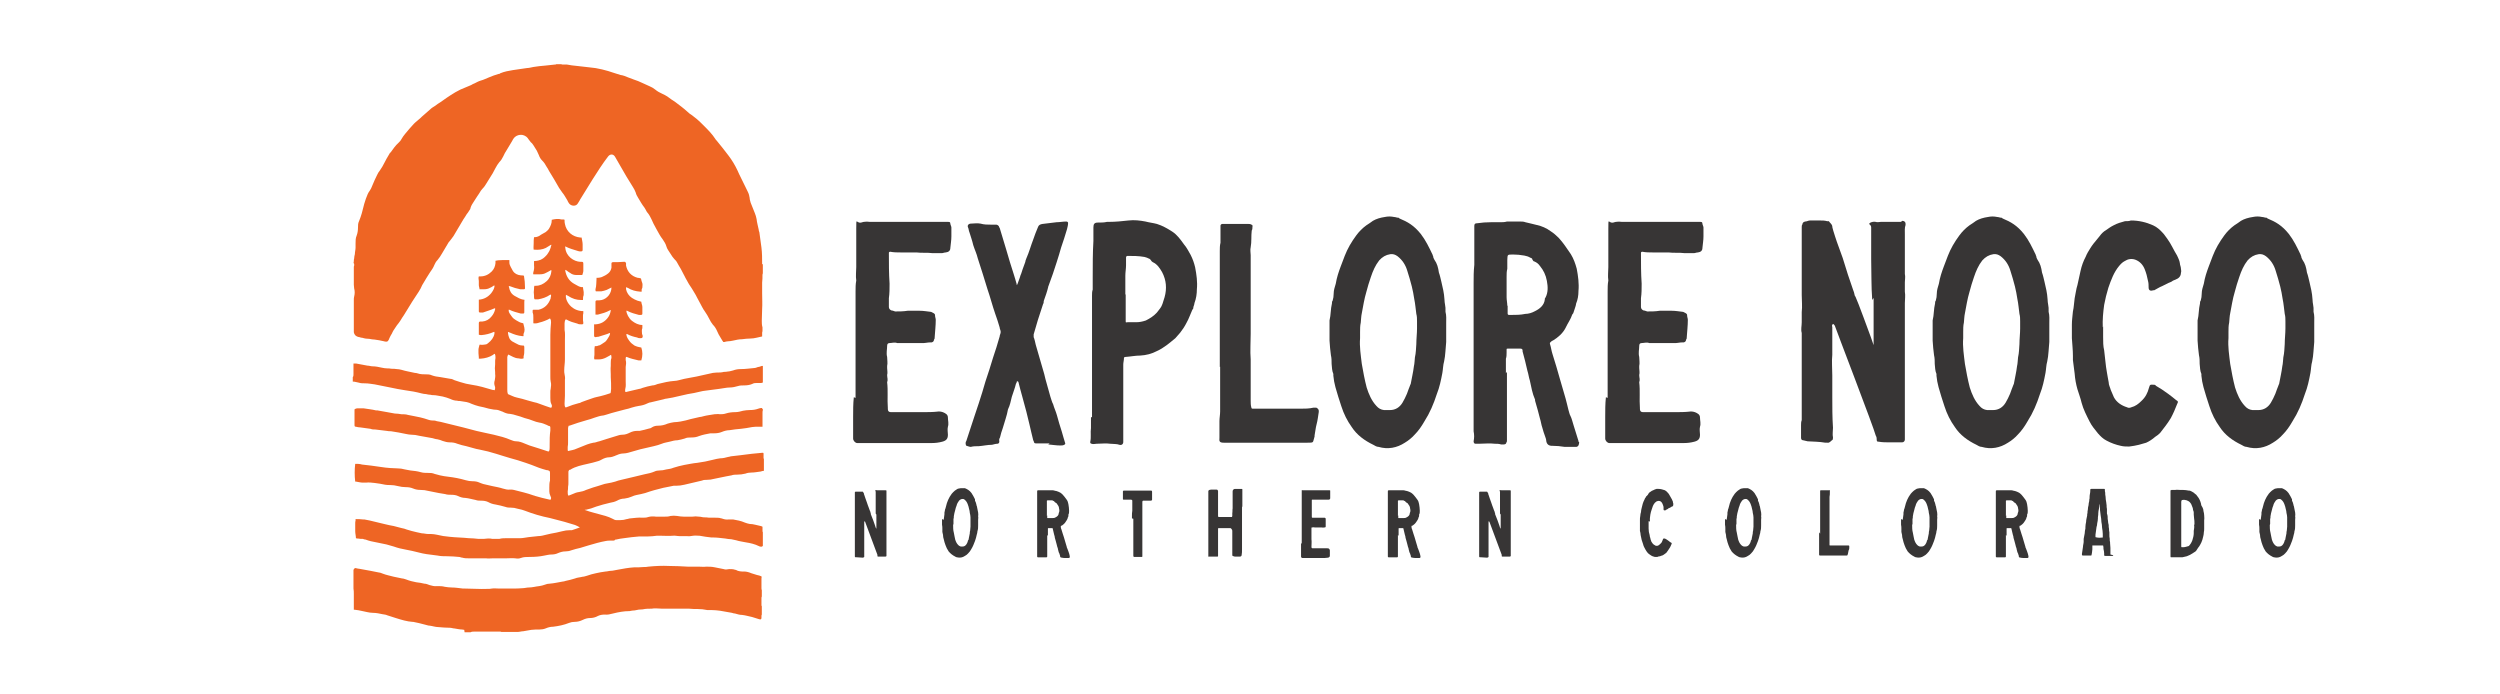
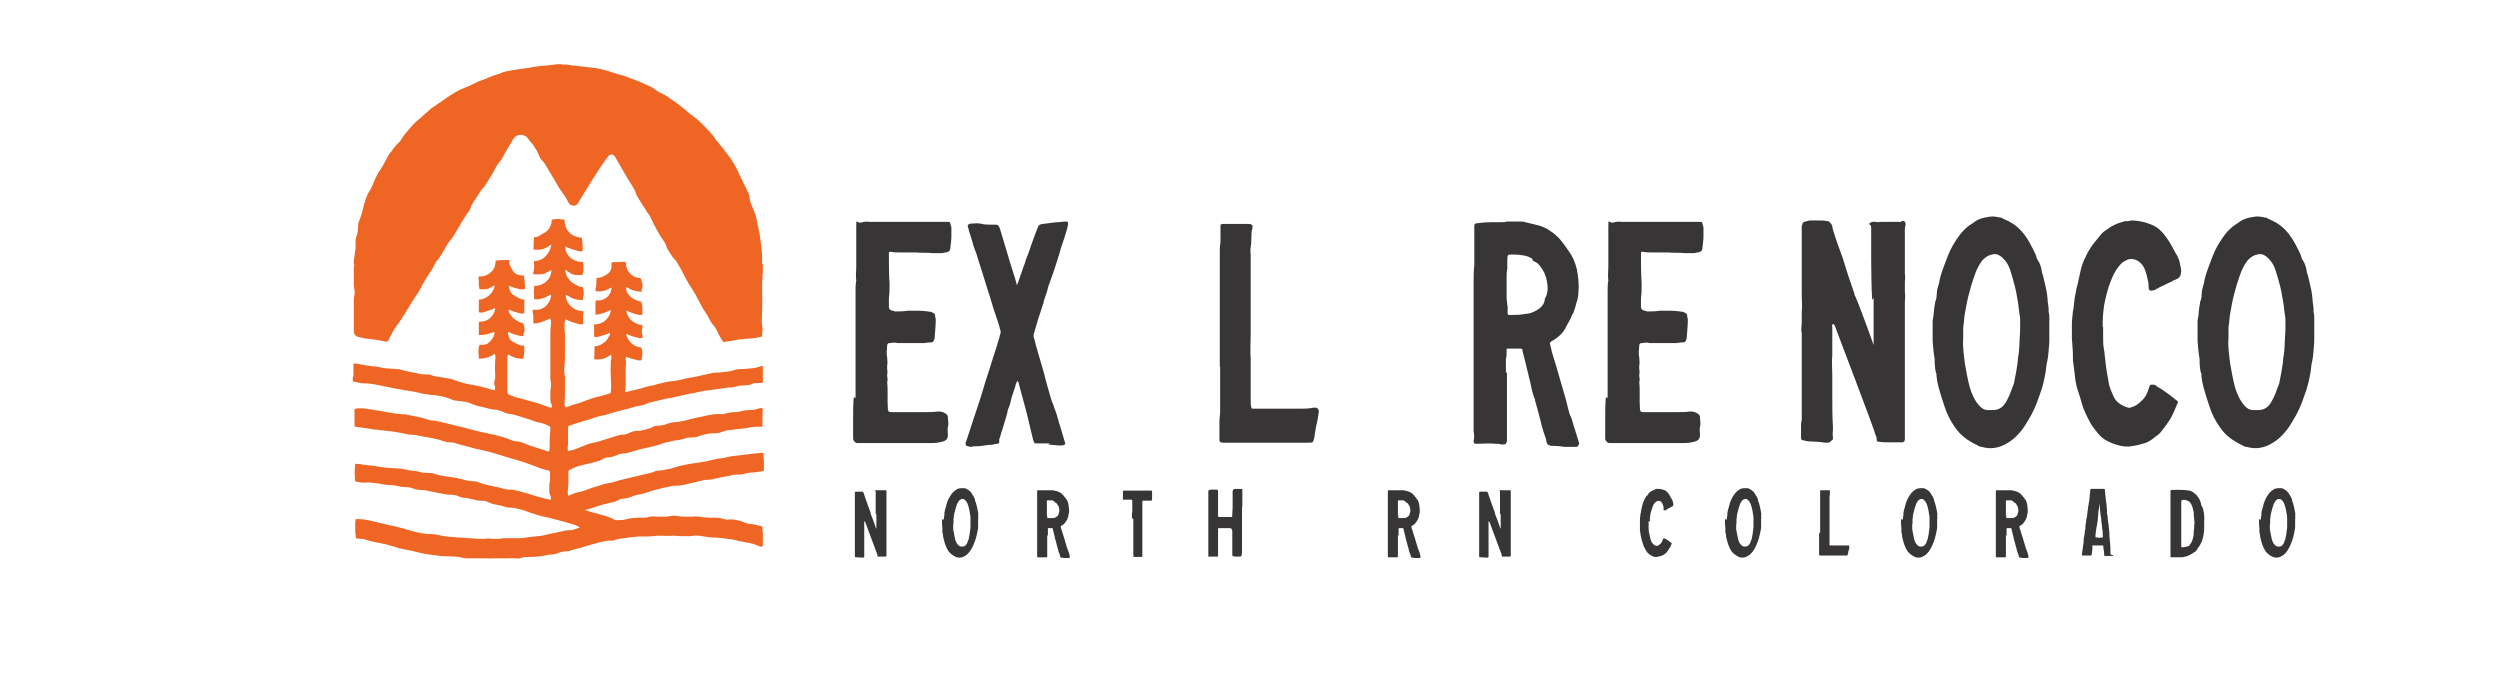
<svg xmlns="http://www.w3.org/2000/svg" version="1.1" viewBox="0 0 720 199.8">
  <defs>
    <style>
      .cls-1 {
        fill: #ee6524;
      }

      .cls-2 {
        fill: #373535;
      }
    </style>
  </defs>
  <g>
    <g id="Layer_1">
      <g>
        <g>
          <g>
            <path class="cls-2" d="M246.4,114.6v-4.7c0-2.3,0-4.5,0-6.8,0-.9,0-1.8,0-2.8,0-.9,0-1.8,0-2.7v-4.1c0-2,0-4,0-6.1v-3.4c0-1.1,0-2.2.2-3.2-.2-1.3,0-2.7,0-3.9,0-3.7,0-7.4,0-11s0-1.5,1.4-1.8c.8-.3,1.7-.3,2.5-.2h10.6c1.3,0,2.7,0,4.1,0h2.3c1.2,0,2.3,0,3.6,0,.7,0,1.3,0,2,0s.5.3.6.5c0,.3.3.8.3,1.1,0,.8,0,1.6,0,2.3,0,0,0,.3,0,.3,0,1.1-.2,2.2-.3,3.3,0,.8-.5,1.2-1.3,1.3-.4,0-.8.2-1.1.2-.9,0-1.8,0-2.8,0-1.5-.2-3.1,0-4.6-.2h-4.6c-.9,0-1.9,0-2.9-.2-.3,0-.4.2-.4.3,0,3,0,6,.2,8.9,0,1.4,0,2.8-.2,4.2v2.5c0,.5.3.8.7,1,.3,0,.8.2,1.1.3,1.2,0,2.3,0,3.6-.2.3,0,.6,0,.9,0h2.6c1.1,0,2.1.2,3.1.3.3,0,.6.3.9.4.3.2.4.3.4.7,0,.4.2.8.2,1.2,0,1.7-.2,3.3-.3,4.9,0,.3,0,.6-.2.8,0,.5-.4.9-1,.8-.9,0-1.8.3-2.7.2-.3,0-.7,0-1,0h-5.9c-.8-.3-1.5,0-2.2,0-.5,0-.7.3-.7.8,0,1-.3,2.1,0,3.2,0,.8.2,1.8,0,2.6,0,.2,0,.4,0,.6,0,.7.2,1.3,0,2,0,.8.3,1.3,0,2.1.3,2.4,0,4.9.2,7.4v.3q0,.9.9.9c2.9,0,5.9,0,8.9,0,1.6,0,3.3,0,4.9-.2.8,0,1.6.3,2.2.8.3.3.4.6.4,1,0,.8.3,1.7,0,2.6-.2.8,0,1.6,0,2.3,0,1.2-.5,1.7-1.6,2-1.1.3-2.1.4-3.2.4h-21.3c-.6,0-1.2-.7-1.2-1.3v-6.2c0-1.9,0-3.8.2-5.7h0Z" />
            <path class="cls-2" d="M302.3,127.7h-3.9c-.3,0-.4,0-.6-.3,0-.3-.3-.6-.3-.9-.3-1.3-.7-2.8-1-4.2-.3-1.3-.6-2.4-.9-3.7-.7-2.8-1.6-5.7-2.3-8.6l-.2-.2c0,0-.3,0-.3.2,0,.2,0,.3-.2.5-.3,1.3-.8,2.5-1.2,3.8-.3,1.2-.5,2.4-1.1,3.6-.3,1.8-1,3.6-1.5,5.4-.3.8-.6,1.8-.8,2.7-.2.3-.3.7-.2,1,0,.4,0,.7-.5.8-.6,0-1.1.2-1.6.3-1.3,0-2.5.3-3.8.4-.8,0-1.6,0-2.3.2-.4,0-.8-.2-1.2-.3-.2,0-.3-.4-.3-.7,0-.2,0-.4.2-.7.8-2.3,1.5-4.7,2.3-7,.4-1.3.9-2.6,1.3-3.9.7-2.1,1.3-4.1,1.9-6.2.8-2.3,1.5-4.6,2.2-6.9.7-2,1.3-4,1.9-6.1,0-.4.3-.8.3-1.3s-.3-.9-.3-1.3c-.4-1.3-.8-2.7-1.3-4-.8-2.3-1.4-4.7-2.2-7-.9-2.9-1.8-5.9-2.8-8.9-.3-1.3-.9-2.5-1.3-3.8-.3-1.3-.7-2.4-1.1-3.7-.2-.4-.2-1-.4-1.4-.3-.6.2-1.1.8-1.1.9,0,1.8-.2,2.8,0,1,.3,2,.3,3.1.3h1.4c.3,0,.6.2.8.5,0,0,0,.3.2.4.6,2.1,1.3,4.2,1.9,6.3.7,2.4,1.4,4.8,2.2,7.2.3.8.5,1.8.8,2.7,0,0,0,.2,0,.3,0,0,.2-.2.2-.2.3-.9.7-1.8.9-2.6.3-.6.4-1.2.6-1.7.3-.8.5-1.4.8-2.2,0-.3.2-.7.3-1,.8-1.8,1.3-3.7,2-5.5.4-1.1.8-2.3,1.3-3.4.2-.7.7-.9,1.3-1,1.3-.2,2.8-.3,4.1-.5.9,0,1.8-.2,2.8-.2.3,0,.6.2.5.6,0,.5-.2,1.1-.3,1.6-.5,1.8-1.1,3.5-1.7,5.3-.4,1.4-.8,2.8-1.3,4.3-.7,2.2-1.4,4.3-2.2,6.4,0,.2-.2.3-.2.6-.3,1.3-.8,2.7-1.3,4.1,0,.3,0,.6-.2.9-.5,1.5-1,3.1-1.5,4.6-.4,1.4-.8,2.8-1.2,4.1,0,.3,0,.5,0,.8.3.7.4,1.4.6,2.2.7,2.3,1.3,4.6,2,6.9.3,1,.6,2,.8,3,.5,1.7.9,3.3,1.4,5,.3.8.4,1.5.8,2.2.3,1.1.8,2.1,1.1,3.2.4,1.6.9,3.1,1.4,4.7.3,1.2.7,2.3,1,3.4,0,0,0,.3-.3.4-.3.2-.8.2-1.1.2-1.2,0-2.3-.2-3.5-.3h0Z" />
-             <path class="cls-2" d="M314.5,120.1c0-2,0-3.9,0-5.9,0-1.7,0-3.3,0-4.9,0-1.3,0-2.5,0-3.7v-3.6c0-1.3,0-2.5,0-3.8s0-1.7,0-2.6c0-.7,0-1.4,0-2.1v-8.4c0-.6,0-1.1.2-1.7,0-.2,0-.4,0-.6v-1.8c0-.4,0-.8,0-1.3,0-3.4,0-6.9.2-10.3,0-1.3,0-2.6,0-3.9,0-1,.3-1.4,1.3-1.4s1.8,0,2.6-.2h.6c1.9,0,3.8-.2,5.6-.4,1.7-.2,3.3,0,4.9.3,1.1.3,2.2.4,3.3.7,1.6.5,3,1.3,4.4,2.2,1.4.9,2.4,2.3,3.4,3.7.8.9,1.3,2,1.9,3,.6,1.2,1,2.3,1.3,3.6.4,2.1.7,4.2.5,6.3,0,1.3-.2,2.7-.7,4,0,.3-.2.8-.3,1.1,0,.3,0,.5-.3.8-.6,1.3-1,2.6-1.7,3.8-.5,1-1.1,1.9-1.8,2.8-.5.5-.9,1.1-1.4,1.6-1.7,1.4-3.3,2.8-5.3,3.7-1.5.8-3.1,1.2-4.8,1.3-1.4,0-2.8.3-4.3.4-.3,0-.4.2-.4.3,0,.7-.2,1.3-.2,1.9v2.8c0,3.6,0,7.3,0,10.9,0,1.2,0,2.4,0,3.7v3.1c0,.6,0,1.2,0,1.8,0,.6-.5,1-1.1.8-.8-.3-1.7-.2-2.6-.3-1.3-.2-2.7,0-4,0-.5,0-.9.2-1.4,0-.3,0-.5-.3-.4-.6.3-1.3,0-2.7.2-3.9v-3.1h0ZM324.2,84.8v5c0,.8,0,1.7,0,2.5s0,.5.6.5c.8,0,1.7,0,2.5,0,.9,0,1.8-.2,2.7-.5,1.2-.6,2.3-1.3,3.2-2.3.6-.8,1.3-1.5,1.6-2.5.2-.7.4-1.3.6-1.9.7-2.5.5-4.9-.7-7.2-.7-1.2-1.4-2.3-2.7-2.9-.3-.2-.4-.3-.5-.5-.2-.3-.4-.5-.8-.6-.3-.2-.8-.3-1.1-.4-1.7-.3-3.3-.3-4.9-.3-.3,0-.3.2-.4.4,0,.8,0,1.6,0,2.3,0,1-.2,2-.2,3v5.4Z" />
            <path class="cls-2" d="M351.3,105.7v-7.6c0-.9,0-1.8,0-2.8s0-1.7,0-2.5c0-1.8,0-3.5,0-5.4,0-2.8,0-5.4,0-8.2v-6.9c0-.8,0-1.6.2-2.4v-4.9c0-.3.3-.5.5-.5.2,0,.3,0,.6,0,2.3,0,4.7,0,7,0,.3,0,.5,0,.8.2.3,0,.4.3.3.7,0,.3,0,.7-.2,1-.2,1.6,0,3.2-.3,4.8-.2.8,0,1.6,0,2.3,0,2.8,0,5.7,0,8.5v12.4c0,.6,0,1.1,0,1.7,0,2.5-.2,5,0,7.4,0,2.5,0,4.9,0,7.4s0,3,0,4.5c0,.7,0,1.3.2,2,0,.2.2.3.3.3h3.3c2.6,0,5.2,0,7.8,0,.9,0,1.8,0,2.7,0,1.3,0,2.5,0,3.8-.3.3,0,.5,0,.8,0,.6.3.8.7.7,1.3-.2,1.2-.3,2.3-.6,3.4-.3,1.1-.4,2.3-.6,3.3,0,0,0,.2,0,.3-.6,1.8,0,1.8-2.2,1.8-5,0-10,0-15.1,0s-4.2,0-6.3,0c-.8,0-1.7,0-2.5,0-1.3,0-1.4-.4-1.3-1.4,0-.5,0-1,0-1.5,0-1.1,0-2.2,0-3.3,0-.9.2-1.9.2-2.8v-12.9h0Z" />
-             <path class="cls-2" d="M382.9,92.6c0-.2,0-.3,0-.3.4-1.6.3-3.3.7-4.9,0-.3,0-.6.2-.8.2-.7.3-1.3.3-2.1,0-.9.3-1.8.6-2.8.3-1.8.8-3.3,1.4-4.9.8-2.1,1.5-4.2,2.6-6.1.6-1,1.2-2,1.9-2.9.8-1.1,1.8-2.1,2.9-2.9.7-.4,1.3-.9,1.9-1.3.5-.3,1-.5,1.6-.7.6-.2,1.2-.3,1.8-.4.9-.2,1.8-.2,2.7,0,.4,0,.8.2,1.1.2.2,0,.3,0,.4.2,2.4,1,4.2,2,6.2,4.5,1.4,1.8,2.4,3.9,3.4,6,0,.2.2.4.2.7,0,.2.2.4.3.7.8,1.1,1.1,2.3,1.3,3.7.3.8.5,1.8.7,2.6.4,1.7.8,3.3.9,5.1,0,1.1.4,2.2.3,3.3,0,0,0,.3,0,.3.3,1.1.2,2.2.2,3.3,0,1.8,0,3.6,0,5.4-.2,1.8-.2,3.8-.6,5.6-.3,1-.3,2.2-.5,3.3-.4,2.1-.8,4.1-1.6,6.1-.9,2.8-2,5.4-3.6,7.9-.8,1.4-1.7,2.7-2.8,3.8-.8.9-1.8,1.7-2.8,2.3-2.3,1.5-4.9,2-7.6,1.2-.5,0-1-.3-1.5-.6-2.5-1.2-4.7-2.8-6.2-5.1-1.3-1.8-2.3-3.8-3-6-.6-1.8-1.2-3.7-1.7-5.5-.3-1.1-.5-2.2-.6-3.3v-.5c-.4-.9-.4-1.9-.5-2.9,0-.8,0-1.7-.2-2.5-.2-1.3-.3-2.8-.4-4.2,0-1,0-1.9,0-2.9v-2.3ZM391.7,97.4c-.2,2.4.2,4.9.5,7.4.4,2.3.8,4.5,1.4,6.8.6,1.9,1.4,3.8,2.8,5.3.6.7,1.3,1.1,2.2,1.2.5,0,1.1,0,1.7,0,1.6,0,2.8-.8,3.6-2.1.5-.8.9-1.7,1.3-2.6.3-.8.6-1.7.9-2.4,0-.2.2-.3.2-.5.3-1.7.7-3.3.9-5,.2-.8.2-1.8.3-2.6.3-1.3.3-2.5.4-3.8,0-1.5.2-3,.2-4.5v-.6c0-.5,0-1,0-1.4,0-.8,0-1.5-.2-2.2-.2-1.4-.3-2.9-.6-4.3-.2-1.3-.4-2.4-.7-3.6-.4-1.5-.8-3-1.3-4.5-.5-1.7-1.4-3.1-2.8-4.2-.7-.5-1.3-.7-2.1-.6-1.3.2-2.3.8-3.2,1.8-1.1,1.4-1.8,3-2.4,4.8-.5,1.4-.9,2.8-1.3,4.3-.6,2-.9,4-1.3,6.1-.2.9-.2,1.8-.3,2.7-.2.9-.2,1.8-.2,2.7v1.9Z" />
            <path class="cls-2" d="M434,107.1c0,.2,0,.4,0,.6,0,1.3,0,2.5,0,3.8,0,.4,0,.8,0,1.3,0,1.3,0,2.5,0,3.8,0,.8,0,1.6,0,2.4,0,2.2,0,4.3,0,6.4v1.4c0,.3,0,.5-.2.7,0,.3-.3.5-.7.5s-.6,0-.8,0c-.6-.2-1.2-.2-1.8-.2-1.5-.2-3,0-4.5,0-.3,0-.8,0-1.1,0-.3,0-.5-.3-.5-.7.2-1,.2-1.9,0-2.9,0-1,0-2,0-3,0-2.3,0-4.7,0-7,0-1.4,0-2.8,0-4.2,0-1.4,0-2.8,0-4.3,0-2.4,0-4.9,0-7.3,0-.8,0-1.7,0-2.5,0-.8,0-1.5,0-2.3v-8.4c0-.5,0-1.1,0-1.7,0-.2,0-.3,0-.6v-1.3c0-1.8,0-3.5.2-5.3v-11.2c0-.6.2-.8.8-.8,1.3-.2,2.7-.3,4-.3s1.1,0,1.6,0,.8,0,1.2,0,1.2,0,1.8-.2c.2,0,.3,0,.5,0,1.1,0,2.2,0,3.2,0,.6,0,1.1,0,1.6.2,1.1.3,2.3.5,3.3.8,1.4.3,2.8.9,4,1.8.8.5,1.6,1.2,2.3,1.9,1.3,1.4,2.4,3.1,3.5,4.7.8,1.3,1.3,2.7,1.7,4.2.4,2.1.7,4.3.5,6.4,0,1.3-.2,2.5-.7,3.7,0,.4-.2.8-.3,1.2-.2.5-.3,1-.5,1.5,0,0-.2.3-.3.4-.4,1.3-1.3,2.5-1.9,3.8-.8,1.6-2.2,2.8-3.7,3.7-.2,0-.3.2-.5.3-.3.3-.4.3-.3.7.3.9.4,1.9.7,2.8.8,2.5,1.5,4.9,2.2,7.4.5,1.8,1.1,3.7,1.6,5.5.3,1,.5,2.1.8,3.2.2.6.3,1.3.6,1.8.4.8.6,1.8.9,2.7.5,1.5.9,3,1.4,4.5,0,.2,0,.3.2.3,0,.7-.2,1.3-.8,1.4,0,0-.3,0-.3,0-1,0-2.1,0-3.1,0-1.2-.2-2.3-.3-3.4-.3,0,0,0,0-.2,0-.9,0-1.6-.4-1.7-1.6,0-.3-.2-.8-.3-1.1-.3-.8-.6-1.7-.8-2.5-.3-.8-.4-1.8-.7-2.7-.2-.8-.4-1.5-.6-2.3l-.8-2.8v-.3c-.8-1.8-1.1-3.7-1.5-5.5-.3-.9-.4-1.9-.7-2.8-.4-1.8-.9-3.8-1.4-5.6,0,0,0-.2,0-.3,0-.4-.3-.5-.7-.5h-3.6c-.2,0-.3,0-.3.3,0,.3,0,.5,0,.8,0,.6,0,1.3-.2,1.8v.3c0,1.3,0,2.6,0,3.9h0ZM434.2,88.1h0c0,.4,0,.8,0,1.3,0,.3,0,.6,0,.9s.2.4.4.4.4,0,.6,0c1.3,0,2.7,0,4.1-.3.9,0,1.9-.3,2.8-.8,1.4-.7,2.6-1.7,2.8-3.3,0-.3,0-.4.2-.6.8-1.5.7-3.2.4-4.8-.3-1.7-1-3.1-2-4.3-.4-.6-.9-1-1.6-1.3-.3,0-.4-.3-.6-.6,0-.3-.3-.4-.6-.5-.5-.3-1.1-.5-1.7-.6-1.1-.2-2.2-.3-3.2-.3-1.8,0-1.6,0-1.7,1.6,0,.8,0,1.7,0,2.5-.2.8-.2,1.5-.2,2.3v5.9c0,.8.2,1.7.2,2.4Z" />
            <path class="cls-2" d="M463,114.6v-4.7c0-2.3,0-4.5,0-6.8,0-.9,0-1.8,0-2.8,0-.9,0-1.8,0-2.7v-4.1c0-2,0-4,0-6.1v-3.4c0-1.1,0-2.2.2-3.2-.2-1.3,0-2.7,0-3.9,0-3.7,0-7.4,0-11s0-1.5,1.4-1.8c.8-.3,1.7-.3,2.5-.2h10.6c1.3,0,2.7,0,4.1,0h2.3c1.2,0,2.3,0,3.6,0,.7,0,1.3,0,2,0s.5.3.6.5c0,.3.3.8.3,1.1,0,.8,0,1.6,0,2.3,0,0,0,.3,0,.3,0,1.1-.2,2.2-.3,3.3,0,.8-.5,1.2-1.3,1.3-.4,0-.8.2-1.1.2-.9,0-1.8,0-2.8,0-1.5-.2-3.1,0-4.6-.2h-4.6c-.9,0-1.9,0-2.9-.2-.3,0-.4.2-.4.3,0,3,0,6,.2,8.9,0,1.4,0,2.8-.2,4.2v2.5c0,.5.3.8.7,1,.3,0,.8.2,1.1.3,1.2,0,2.3,0,3.6-.2.3,0,.6,0,.9,0h2.6c1.1,0,2.1.2,3.1.3.3,0,.6.3.9.4.3.2.4.3.4.7,0,.4.2.8.2,1.2,0,1.7-.2,3.3-.3,4.9,0,.3,0,.6-.2.8,0,.5-.4.9-1,.8-.9,0-1.8.3-2.7.2-.3,0-.7,0-1,0h-5.9c-.8-.3-1.5,0-2.2,0-.5,0-.7.3-.7.8,0,1-.3,2.1,0,3.2,0,.8.2,1.8,0,2.6,0,.2,0,.4,0,.6,0,.7.2,1.3,0,2,0,.8.3,1.3,0,2.1.3,2.4,0,4.9.2,7.4v.3q0,.9.9.9c2.9,0,5.9,0,8.9,0,1.6,0,3.3,0,4.9-.2.8,0,1.6.3,2.2.8.3.3.4.6.4,1,0,.8.3,1.7,0,2.6-.2.8,0,1.6,0,2.3,0,1.2-.5,1.7-1.6,2-1.1.3-2.1.4-3.2.4h-21.3c-.6,0-1.2-.7-1.2-1.3v-6.2c0-1.9,0-3.8.2-5.7h0Z" />
            <path class="cls-2" d="M539.2,86.4c-.3-3.9-.2-7.9-.3-11.8,0-1.7,0-3.4,0-5.1v-3.8c0-.4,0-.7-.4-1s0-.4.2-.6c.5-.2.9-.3,1.5-.2.5.2,1,0,1.5,0h4.4c.3,0,.6,0,.8,0,.3,0,.3,0,.5,0,.2,0,.3-.2.4-.3.6,0,1,.3,1,.8v.4c-.3.8-.2,1.8-.2,2.6,0,3,0,5.9,0,8.9,0,.9,0,1.8,0,2.6.2.8,0,1.6,0,2.4,0,.5,0,1.1,0,1.6s0,.8,0,1.1c.2,1.1,0,2.3,0,3.3v9.6c0,2.7,0,5.4,0,8s0,2.8,0,4.2c0,4.3,0,9.8,0,14.1v3c0,.2,0,.3,0,.4,0,.4-.3.8-.8.8h-3.5c-1.1,0-2.2,0-3.3-.2-.3,0-.4,0-.5-.4,0-.5,0-.9-.3-1.4-.5-2.1-11.5-30.7-11.7-31.4,0-.2-.2-.3-.3-.5,0-.2-.4-.2-.5,0,0,.2-.2.4,0,.6,0,.7,0,1.3,0,1.9,0,.8,0,1.8,0,2.7s0,2.3,0,3.5c-.2,1.9,0,3.9,0,5.9,0,2,0,4,0,6.1,0,3,0,6,.2,9,0,.9-.2,1.9,0,2.8,0,.3,0,.7-.3.8-.4.3-.7.8-1.3.7-.2,0-.4,0-.6,0-1.7-.3-3.4-.3-5.1-.4l-1.3-.3c-.4,0-.6-.3-.6-.7,0-.3,0-.5,0-.8v-2.8c0-.5,0-1,.2-1.5,0-.2,0-.4,0-.6v-8.4c0-.9,0-1.8,0-2.8,0-.8,0-1.8,0-2.6v-2.8c0-1.8,0-3.5,0-5.2,0-.8,0-1.5,0-2.3s0-.3,0-.4c-.3-1,0-2,0-3.1,0-.9,0-1.9,0-2.9.2-1.7,0-3.3,0-4.9,0-3.4,0-6.9,0-10.4v-8c0-.3,0-.8,0-1.2,0-.3,0-.5.2-.8,0-.4.3-.7.8-.8.5,0,.9-.3,1.4-.3.9,0,1.9,0,2.8,0,.7,0,1.4,0,2.1.2.2,0,.4,0,.5,0,.3.5.9.8,1,1.5,0,.4.2.8.3,1.3.3,1.1.7,2.1,1,3.1.6,1.6,1.1,3.1,1.7,4.7.5,1.6,1,3.2,1.5,4.8.5,1.5,1,2.9,1.5,4.4.2.4.3.9.4,1.3,0,.3.2.5.3.7.6,1.2,4,10.5,4.4,11.6.3.8.5,1.5.8,2.3,0,0,0,.2,0,.2q0,0,0-.2v-13.6Z" />
            <path class="cls-2" d="M556.6,92.6c0-.2,0-.3,0-.3.4-1.6.3-3.3.7-4.9,0-.3,0-.6.2-.8.2-.7.3-1.3.3-2.1,0-.9.3-1.8.6-2.8.3-1.8.8-3.3,1.4-4.9.8-2.1,1.5-4.2,2.6-6.1.6-1,1.2-2,1.9-2.9.8-1.1,1.8-2.1,2.9-2.9.7-.4,1.3-.9,1.9-1.3.5-.3,1-.5,1.6-.7.6-.2,1.2-.3,1.8-.4.9-.2,1.8-.2,2.7,0,.4,0,.8.2,1.1.2.2,0,.3,0,.4.2,2.4,1,4.2,2,6.2,4.5,1.4,1.8,2.4,3.9,3.4,6,0,.2.2.4.2.7,0,.2.2.4.3.7.8,1.1,1.1,2.3,1.3,3.7.3.8.5,1.8.7,2.6.4,1.7.8,3.3.9,5.1,0,1.1.4,2.2.3,3.3,0,0,0,.3,0,.3.3,1.1.2,2.2.2,3.3,0,1.8,0,3.6,0,5.4-.2,1.8-.2,3.8-.6,5.6-.3,1-.3,2.2-.5,3.3-.4,2.1-.8,4.1-1.6,6.1-.9,2.8-2,5.4-3.6,7.9-.8,1.4-1.7,2.7-2.8,3.8-.8.9-1.8,1.7-2.8,2.3-2.3,1.5-4.9,2-7.6,1.2-.5,0-1-.3-1.5-.6-2.5-1.2-4.7-2.8-6.2-5.1-1.3-1.8-2.3-3.8-3-6-.6-1.8-1.2-3.7-1.7-5.5-.3-1.1-.5-2.2-.6-3.3v-.5c-.4-.9-.4-1.9-.5-2.9,0-.8,0-1.7-.2-2.5-.2-1.3-.3-2.8-.4-4.2,0-1,0-1.9,0-2.9v-2.3ZM565.4,97.4c-.2,2.4.2,4.9.5,7.4.4,2.3.8,4.5,1.4,6.8.6,1.9,1.4,3.8,2.8,5.3.6.7,1.3,1.1,2.2,1.2.5,0,1.1,0,1.7,0,1.6,0,2.8-.8,3.6-2.1.5-.8.9-1.7,1.3-2.6.3-.8.6-1.7.9-2.4,0-.2.2-.3.2-.5.3-1.7.7-3.3.9-5,.2-.8.2-1.8.3-2.6.3-1.3.3-2.5.4-3.8,0-1.5.2-3,.2-4.5v-.6c0-.5,0-1,0-1.4,0-.8,0-1.5-.2-2.2-.2-1.4-.3-2.9-.6-4.3-.2-1.3-.4-2.4-.7-3.6-.4-1.5-.8-3-1.3-4.5-.5-1.7-1.4-3.1-2.8-4.2-.7-.5-1.3-.7-2.1-.6-1.3.2-2.3.8-3.2,1.8-1.1,1.4-1.8,3-2.4,4.8-.5,1.4-.9,2.8-1.3,4.3-.6,2-.9,4-1.3,6.1-.2.9-.2,1.8-.3,2.7-.2.9-.2,1.8-.2,2.7v1.9Z" />
            <path class="cls-2" d="M605.7,94v3.1c0,1.3,0,2.6.3,3.8.3,2.2.4,4.3.8,6.4.2,1,.3,1.9.5,2.8,0,.8.4,1.4.6,2.2.3.7.6,1.4.9,2.1.8,1.5,2.2,2.4,3.8,2.9.3.2.8.2,1.2,0,1.2-.3,2.1-1,2.9-1.8,1.2-1.1,1.8-2.3,2.2-3.8.3-1.1.4-.9,1.4-.9.3,0,.4,0,.6.3,1.2.7,2.3,1.4,3.5,2.3.8.6,1.6,1.2,2.3,1.8.6.4.7.4.3,1.2-.5,1.3-1.1,2.7-1.8,4-.9,1.5-2,2.9-3.1,4.3-.4.4-.9.8-1.4,1.1-.8.7-1.7,1.3-2.6,1.7-.7.2-1.4.4-2.1.6-.9.2-1.8.4-2.8.5-.8,0-1.6,0-2.4-.2-1.4-.3-2.8-.8-4.1-1.5-1-.5-1.8-1.3-2.5-2.1-.9-1.1-1.8-2.2-2.4-3.4-.9-1.8-1.8-3.5-2.3-5.4-.3-1.3-.8-2.6-1.2-3.9-.4-1.4-.7-3-.8-4.5-.2-1.3-.3-2.6-.5-3.9,0-.3,0-.8,0-1.2,0-1.7-.2-3.4-.3-5.1,0-1.3,0-2.7,0-3.9,0-1.3.2-2.6.3-3.8.3-1.3.3-2.5.5-3.8.3-1.3.4-2.6.8-3.8.3-1.3.6-2.7.9-4.1.3-1.4.8-2.8,1.5-4.1.3-.8.8-1.6,1.3-2.4.3-.5.6-.9.9-1.3.6-.8,1.2-1.4,1.8-2.2.5-.7,1.1-1.3,1.8-1.7.7-.5,1.4-1,2.2-1.4,1.1-.6,2.2-.9,3.3-1.2.6,0,1.2,0,1.7-.2,2.3,0,4.4.5,6.4,1.4,1.1.5,2,1.3,2.8,2.2.5.5.8,1.1,1.3,1.7,1.1,1.5,1.8,3.2,2.8,4.8.3.7.7,1.4.8,2.2,0,.5.3,1,.3,1.5,0,.4.2.8,0,1.3,0,.8-.5,1.5-1.3,1.8-.3.2-.8.3-1.1.5-.3.3-.8.4-1.2.6-.6.3-1.2.6-1.8.9-.8.3-1.5.8-2.3,1.2,0,0-.2,0-.3,0-.8.3-1.3,0-1.3-.8,0-.7,0-1.3-.2-2-.2-1.1-.5-2.2-.9-3.2-.5-1.3-1.4-2.3-2.7-2.8-1.1-.4-2.2-.2-3.1.4-.6.3-1.1.8-1.6,1.4-1.5,1.8-2.3,4-3.1,6.3-.5,1.6-.9,3.3-1.2,4.9-.3,2.2-.5,4.3-.4,6.5Z" />
            <path class="cls-2" d="M632.9,92.6c0-.2,0-.3,0-.3.4-1.6.3-3.3.7-4.9,0-.3,0-.6.2-.8.2-.7.3-1.3.3-2.1,0-.9.3-1.8.6-2.8.3-1.8.8-3.3,1.4-4.9.8-2.1,1.5-4.2,2.6-6.1.6-1,1.2-2,1.9-2.9.8-1.1,1.8-2.1,2.9-2.9.7-.4,1.3-.9,1.9-1.3.5-.3,1-.5,1.6-.7.6-.2,1.2-.3,1.8-.4.9-.2,1.8-.2,2.7,0,.4,0,.8.2,1.1.2.2,0,.3,0,.4.2,2.4,1,4.2,2,6.2,4.5,1.4,1.8,2.4,3.9,3.4,6,0,.2.2.4.2.7,0,.2.2.4.3.7.8,1.1,1.1,2.3,1.3,3.7.3.8.5,1.8.7,2.6.4,1.7.8,3.3.9,5.1,0,1.1.4,2.2.3,3.3,0,0,0,.3,0,.3.3,1.1.2,2.2.2,3.3,0,1.8,0,3.6,0,5.4-.2,1.8-.2,3.8-.6,5.6-.3,1-.3,2.2-.5,3.3-.4,2.1-.8,4.1-1.6,6.1-.9,2.8-2,5.4-3.6,7.9-.8,1.4-1.7,2.7-2.8,3.8-.8.9-1.8,1.7-2.8,2.3-2.3,1.5-4.9,2-7.6,1.2-.5,0-1-.3-1.5-.6-2.5-1.2-4.7-2.8-6.2-5.1-1.3-1.8-2.3-3.8-3-6-.6-1.8-1.2-3.7-1.7-5.5-.3-1.1-.5-2.2-.6-3.3v-.5c-.4-.9-.4-1.9-.5-2.9,0-.8,0-1.7-.2-2.5-.2-1.3-.3-2.8-.4-4.2,0-1,0-1.9,0-2.9v-2.3ZM641.8,97.4c-.2,2.4.2,4.9.5,7.4.4,2.3.8,4.5,1.4,6.8.6,1.9,1.4,3.8,2.8,5.3.6.7,1.3,1.1,2.2,1.2.5,0,1.1,0,1.7,0,1.6,0,2.8-.8,3.6-2.1.5-.8.9-1.7,1.3-2.6.3-.8.6-1.7.9-2.4,0-.2.2-.3.2-.5.3-1.7.7-3.3.9-5,.2-.8.2-1.8.3-2.6.3-1.3.3-2.5.4-3.8,0-1.5.2-3,.2-4.5v-.6c0-.5,0-1,0-1.4,0-.8,0-1.5-.2-2.2-.2-1.4-.3-2.9-.6-4.3-.2-1.3-.4-2.4-.7-3.6-.4-1.5-.8-3-1.3-4.5-.5-1.7-1.4-3.1-2.8-4.2-.7-.5-1.3-.7-2.1-.6-1.3.2-2.3.8-3.2,1.8-1.1,1.4-1.8,3-2.4,4.8-.5,1.4-.9,2.8-1.3,4.3-.6,2-.9,4-1.3,6.1-.2.9-.2,1.8-.3,2.7-.2.9-.2,1.8-.2,2.7v1.9Z" />
          </g>
          <g>
            <path class="cls-2" d="M252.2,147.9c0-1.2,0-2.4,0-3.5,0-.5,0-1,0-1.5v-1.2c0-.1,0-.2-.1-.3s0-.1,0-.2c.2,0,.3-.1.5,0,.2,0,.3,0,.5,0h1.3c0,0,.2,0,.3,0,0,0,.1,0,.2,0,0,0,.1,0,.1,0,.2,0,.3,0,.3.2h0c0,.4,0,.7,0,.9,0,.9,0,1.8,0,2.7,0,.3,0,.5,0,.8,0,.3,0,.5,0,.7,0,.2,0,.3,0,.5s0,.2,0,.3c0,.3,0,.7,0,1v2.9c0,.8,0,1.6,0,2.4s0,.8,0,1.3c0,1.3,0,2.9,0,4.2v.9c0,0,0,.1,0,.1,0,.1-.1.2-.3.2h-1.1c-.3,0-.7,0-1,0,0,0-.1,0-.2-.1,0-.2,0-.3,0-.4-.2-.6-3.4-9.2-3.5-9.4,0,0,0-.1-.1-.2,0,0-.1,0-.2,0s0,.1,0,.2c0,.2,0,.4,0,.6,0,.3,0,.5,0,.8s0,.7,0,1.1c0,.6,0,1.2,0,1.8,0,.6,0,1.2,0,1.8,0,.9,0,1.8,0,2.7,0,.3,0,.6,0,.9,0,.1,0,.2,0,.3-.1.1-.2.2-.4.2,0,0-.1,0-.2,0-.5,0-1-.1-1.5-.1-.1,0-.3,0-.4,0-.1,0-.2-.1-.2-.2,0,0,0-.2,0-.3v-.8c0-.2,0-.3,0-.5,0,0,0-.1,0-.2v-2.4h0c0-.4,0-.6,0-.9,0-.3,0-.5,0-.8v-.8c0-.5,0-1.1,0-1.6,0-.2,0-.5,0-.7s0,0,0-.1c0-.3,0-.6,0-.9,0-.3,0-.6,0-.9,0-.5,0-1,0-1.5,0-1,0-2.1,0-3.1v-2.4c0-.1,0-.2,0-.4,0,0,0-.2,0-.2,0-.1.1-.2.2-.2.2,0,.3,0,.4,0,.3,0,.6,0,.9,0,.2,0,.4,0,.6,0,0,0,.1,0,.2,0,0,.2.3.3.3.5,0,.1,0,.3.1.4.1.3.2.6.3.9.2.5.3.9.5,1.4.2.5.3,1,.5,1.4.2.5.3.9.5,1.3,0,.1,0,.3.1.4,0,0,0,.2,0,.2.2.4,1.2,3.1,1.3,3.5,0,.2.2.5.3.7,0,0,0,0,0,0t0,0v-4.1Z" />
            <path class="cls-2" d="M271.8,149.7c0,0,0,0,0-.1.1-.5.1-1,.2-1.5,0,0,0-.2,0-.3,0-.2,0-.4.1-.6,0-.3.1-.6.2-.8.1-.5.3-1,.4-1.5.2-.6.5-1.3.8-1.8.2-.3.4-.6.6-.9.3-.3.5-.6.9-.9.2-.1.4-.3.6-.4.2-.1.3-.2.5-.2.2,0,.4-.1.6-.1.3,0,.6,0,.8,0,.1,0,.2,0,.3,0,0,0,.1,0,.1,0,.7.3,1.3.6,1.9,1.4.4.6.7,1.2,1,1.8,0,0,0,.1,0,.2,0,0,0,.1,0,.2.2.3.3.7.4,1.1,0,.3.2.5.2.8.1.5.2,1,.3,1.5,0,.3.1.7,0,1,0,0,0,0,0,.1.1.3,0,.7,0,1,0,.5,0,1.1,0,1.6,0,.6,0,1.1-.2,1.7,0,.3-.1.7-.2,1-.1.6-.3,1.2-.5,1.8-.3.8-.6,1.6-1.1,2.4-.2.4-.5.8-.9,1.2-.3.3-.5.5-.9.7-.7.5-1.5.6-2.3.4-.2,0-.3-.1-.5-.2-.8-.4-1.4-.9-1.9-1.5-.4-.6-.7-1.2-.9-1.8-.2-.6-.4-1.1-.5-1.7-.1-.3-.2-.7-.2-1v-.2c-.1-.3-.1-.6-.2-.9,0-.3,0-.5,0-.8,0-.4,0-.9-.1-1.3,0-.3,0-.6,0-.9v-.7ZM274.5,151.2c0,.7,0,1.5.2,2.2.1.7.3,1.4.4,2,.2.6.4,1.1.9,1.6.2.2.4.3.7.4.2,0,.3,0,.5,0,.5,0,.8-.2,1.1-.6.2-.3.3-.5.4-.8,0-.3.2-.5.3-.7,0,0,0-.1,0-.2.1-.5.2-1,.3-1.5,0-.3,0-.5.1-.8,0-.4.1-.8.1-1.1,0-.5,0-.9,0-1.4v-.2c0-.2,0-.3,0-.4,0-.2,0-.5,0-.7,0-.4-.1-.9-.2-1.3,0-.4-.1-.7-.2-1.1-.1-.5-.2-.9-.4-1.4-.2-.5-.4-.9-.9-1.3-.2-.2-.4-.2-.6-.2-.4,0-.7.2-1,.5-.3.4-.6.9-.7,1.4-.2.4-.3.9-.4,1.3-.2.6-.3,1.2-.4,1.8,0,.3,0,.6-.1.8,0,.3,0,.5,0,.8v.6Z" />
            <path class="cls-2" d="M301.6,154.1c0,0,0,.1,0,.2,0,.4,0,.8,0,1.2,0,.1,0,.3,0,.4,0,.4,0,.8,0,1.2,0,.2,0,.5,0,.7,0,.7,0,1.3,0,1.9v.4c0,0,0,.2,0,.2,0,.1-.1.2-.2.2s-.2,0-.3,0c-.2,0-.4,0-.5,0-.5,0-.9,0-1.4,0-.1,0-.2,0-.3,0-.1,0-.2-.1-.2-.2,0-.3,0-.6,0-.9,0-.3,0-.6,0-.9,0-.7,0-1.4,0-2.1,0-.4,0-.8,0-1.3,0-.4,0-.9,0-1.3,0-.7,0-1.5,0-2.2,0-.3,0-.5,0-.8,0-.2,0-.5,0-.7v-2.5c0-.2,0-.3,0-.5,0,0,0-.1,0-.2v-.4c0-.5,0-1.1,0-1.6v-3.4c0-.2,0-.2.2-.3.4,0,.8,0,1.2,0s.3,0,.5,0,.2,0,.4,0,.4,0,.5,0c0,0,.1,0,.2,0,.3,0,.7,0,1,0,.2,0,.3,0,.5,0,.3,0,.7.2,1,.2.4.1.8.3,1.2.5.3.2.5.4.7.6.4.4.7.9,1.1,1.4.3.4.4.8.5,1.3.1.6.2,1.3.2,1.9,0,.4,0,.8-.2,1.1,0,.1,0,.3,0,.4,0,.2-.1.3-.2.5,0,0,0,0,0,.1-.1.4-.4.8-.6,1.1-.3.5-.7.8-1.1,1.1h-.2c-.1.2-.1.2-.1.3,0,.3.1.6.2.8.2.8.5,1.5.7,2.2.2.6.3,1.1.5,1.7.1.3.2.6.3,1,0,.2.1.4.2.6.1.3.2.5.3.8.2.5.3.9.4,1.4,0,0,0,0,0,.1,0,.2,0,.4-.3.4,0,0,0,0-.1,0-.3,0-.6,0-.9,0-.4,0-.7,0-1-.1,0,0,0,0,0,0-.3,0-.5-.1-.5-.5,0-.1,0-.2-.1-.3,0-.3-.2-.5-.3-.8s-.1-.5-.2-.8c0-.2-.1-.5-.2-.7l-.2-.8h0c-.2-.7-.3-1.2-.5-1.8,0-.3-.1-.6-.2-.9-.1-.6-.3-1.1-.4-1.7,0,0,0,0,0,0,0-.1,0-.2-.2-.2h-1.1c0,0-.1,0-.1.1,0,0,0,.2,0,.2,0,.2,0,.4,0,.6h0c0,.5,0,.9,0,1.3h0ZM301.6,148.4h0c0,.1,0,.3,0,.4,0,.1,0,.2,0,.3,0,.1,0,.1.1.1s.1,0,.2,0c.4,0,.8,0,1.2,0,.3,0,.6,0,.9-.2.4-.2.8-.5.9-1,0,0,0-.1,0-.2.3-.5.2-1,.1-1.4,0-.5-.3-.9-.6-1.3-.1-.2-.3-.3-.5-.4,0,0-.1,0-.2-.2,0,0-.1-.1-.2-.2-.2,0-.3-.2-.5-.2-.3,0-.7,0-1,0-.6,0-.5,0-.5.5,0,.3,0,.5,0,.8,0,.2,0,.5,0,.7v1.8c0,.3,0,.5,0,.7Z" />
            <path class="cls-2" d="M326,149.3c0-.2,0-.4,0-.6,0-.6,0-1.1.1-1.6,0-.2,0-.3,0-.4,0-.4,0-.7,0-1.1v-1c0-.1,0-.3,0-.4,0-.2-.2-.3-.4-.3h-2.1c-.1,0-.2,0-.2-.2s0-.2,0-.3c0-.3,0-.7,0-1,0-.3,0-.6,0-.8s0,0,0-.1c0,0,.1-.2.2-.2.2,0,.4,0,.6,0,1,0,1.9,0,2.9,0,.3,0,.5,0,.8,0s.5,0,.7,0c.3,0,.5,0,.8,0h.8c.3,0,.6,0,.9,0,.2,0,.3,0,.5,0,.1,0,.2.1.2.3,0,.3,0,.6,0,1,0,.3,0,.6,0,.9,0,0,0,.2,0,.3,0,.3,0,.3-.4.4-.6,0-1.2,0-1.8,0s-.3,0-.4,0c-.1,0-.2.2-.2.3,0,.7,0,1.3,0,2,0,.6,0,1.2,0,1.8,0,.4,0,.7,0,1s0,.2,0,.3c0,0,0,.2,0,.2,0,.2,0,.5,0,.7,0,.4,0,.7,0,1.1v2.7c0,.5,0,.9,0,1.3,0,.5,0,.9,0,1.4v1.2c0,.1,0,.2,0,.3s0,.1,0,.1c0,.2,0,.4,0,.6,0,.3,0,.6,0,.9s0,.3-.2.3c-.5,0-.9,0-1.4,0h-.7c-.2,0-.3-.1-.3-.4v-5.8c0-1.6,0-3.2,0-4.8Z" />
            <path class="cls-2" d="M357.7,146.1c0,1.5,0,3,0,4.4,0,.6,0,1.1,0,1.6,0,.9,0,1.7,0,2.6s0,.5,0,.7h0c0,1,0,1.8,0,2.7s0,1.1-.1,1.7c0,.3-.2.5-.5.5-.4,0-.8,0-1.2,0s-.4,0-.6-.1c0,0-.2,0-.3-.1,0,0-.1-.1-.1-.2,0-.2,0-.4,0-.6,0-.4,0-.7,0-1.1,0-.2,0-.4,0-.6,0-.2,0-.4,0-.6,0-.6,0-1.2,0-1.9,0-.3,0-.5,0-.7,0-.2,0-.3,0-.5,0-.3,0-.6,0-.9,0-.2,0-.4-.2-.6,0-.1-.2-.2-.3-.3,0,0,0,0-.1,0-.8,0-1.6,0-2.4,0-.3,0-.6,0-.9,0-.1,0-.2,0-.2.2,0,.2,0,.4,0,.5v4.9c0,.4,0,.8,0,1.3,0,.2,0,.4,0,.6s0,.4,0,.5c0,.1,0,.2-.2.2-.2,0-.4,0-.7,0-.1,0-.3,0-.4,0-.4,0-.9,0-1.3,0s-.2,0-.2-.2c0-.1,0-.2,0-.3,0-.3,0-.5,0-.8v-2.2c0-.3,0-.6,0-.9,0-.2,0-.4,0-.6h0c0-.7,0-1.3,0-1.9s0-.5,0-.8c0-.3,0-.5,0-.7,0-.2,0-.4,0-.5,0-.4,0-.8,0-1.1s0-.3,0-.5v-2.4c0-.5,0-.9,0-1.4,0-.8,0-1.6,0-2.4s0-1,0-1.5c0-.2,0-.4,0-.6,0-.2.1-.3.3-.4.2,0,.3-.1.5-.1h1.5c.3,0,.4.1.5.4,0,.2,0,.3,0,.4,0,.7,0,1.3,0,2,0,.5,0,1,0,1.5,0,.8,0,2.3,0,3,0,.2,0,.3,0,.4,0,.1.1.2.3.2.1,0,.2,0,.3,0h1c.1,0,.3,0,.4,0,0,0,.2,0,.3,0h1c.3,0,.5,0,.7,0s0,0,0,0c0-.1.1-.2.1-.3,0-.3,0-.5,0-.8.1-.5,0-.9.1-1.4,0,0,0-.1,0-.2,0,0,0-.1,0-.2,0-.6,0-1.1,0-1.7v-.6c0-.3,0-.6,0-.9,0-.4,0-.9,0-1.3,0-.4.3-.7.7-.7s.4,0,.7,0c.2,0,.3,0,.5,0,.2,0,.5,0,.7,0,.1,0,.2,0,.2.2,0,.1,0,.2,0,.4,0,1,0,1.9,0,2.9,0,.5,0,1,0,1.5h0Z" />
-             <path class="cls-2" d="M374.9,156.3v-1.4c0-.7,0-1.4,0-2,0-.3,0-.6,0-.8,0-.3,0-.5,0-.8v-1.2c0-.6,0-1.2,0-1.8v-1c0-.3,0-.7,0-1,0-.4,0-.8,0-1.2,0-1.1,0-2.2,0-3.3s0-.5.4-.6c.3,0,.5,0,.8,0h3.2c.4,0,.8,0,1.2,0h.7c.4,0,.7,0,1.1,0,.2,0,.4,0,.6,0s.2,0,.2.2c0,.1,0,.2,0,.3,0,.2,0,.5,0,.7,0,0,0,0,0,.1,0,.3,0,.7,0,1,0,.2-.2.4-.4.4-.1,0-.2,0-.3,0-.3,0-.6,0-.8,0-.5,0-.9,0-1.4,0h-1.4c-.3,0-.6,0-.9,0,0,0-.1,0-.1.1,0,.9,0,1.8,0,2.7,0,.4,0,.9,0,1.3v.8c0,.2,0,.3.2.3.1,0,.2,0,.3,0,.4,0,.7,0,1.1,0,0,0,.2,0,.3,0h.8c.3,0,.6,0,.9,0,.1,0,.2,0,.3.1,0,0,.1.1.1.2,0,.1,0,.2,0,.4,0,.5,0,1,0,1.5,0,.1,0,.2,0,.3,0,.2-.1.3-.3.3-.3,0-.5.1-.8,0-.1,0-.2,0-.3,0h-1.8c-.2-.1-.5,0-.7,0-.2,0-.2,0-.2.2,0,.3,0,.6,0,1,0,.3,0,.5,0,.8,0,0,0,.1,0,.2,0,.2,0,.4,0,.6,0,.2,0,.4,0,.6.1.7,0,1.5,0,2.2h0q0,.4.3.4c.9,0,1.8,0,2.7,0,.5,0,1,0,1.5,0,.3,0,.5,0,.7.3,0,0,.1.2.1.3,0,.3,0,.5,0,.8,0,.2,0,.5,0,.7,0,.4-.2.5-.5.6-.3,0-.6.1-1,.1h-6.4c-.2,0-.4-.2-.4-.4v-1.9c0-.6,0-1.1,0-1.7h0Z" />
            <path class="cls-2" d="M402.6,154.1c0,0,0,.1,0,.2,0,.4,0,.8,0,1.2,0,.1,0,.3,0,.4,0,.4,0,.8,0,1.2,0,.2,0,.5,0,.7,0,.7,0,1.3,0,1.9v.4c0,0,0,.2,0,.2,0,.1-.1.2-.2.2s-.2,0-.3,0c-.2,0-.4,0-.5,0-.5,0-.9,0-1.4,0-.1,0-.2,0-.3,0-.1,0-.2-.1-.2-.2,0-.3,0-.6,0-.9,0-.3,0-.6,0-.9,0-.7,0-1.4,0-2.1,0-.4,0-.8,0-1.3,0-.4,0-.9,0-1.3,0-.7,0-1.5,0-2.2,0-.3,0-.5,0-.8,0-.2,0-.5,0-.7v-2.5c0-.2,0-.3,0-.5,0,0,0-.1,0-.2v-.4c0-.5,0-1.1,0-1.6v-3.4c0-.2,0-.2.2-.3.4,0,.8,0,1.2,0s.3,0,.5,0,.2,0,.4,0,.4,0,.5,0c0,0,.1,0,.2,0,.3,0,.7,0,1,0,.2,0,.3,0,.5,0,.3,0,.7.2,1,.2.4.1.8.3,1.2.5.3.2.5.4.7.6.4.4.7.9,1.1,1.4.3.4.4.8.5,1.3.1.6.2,1.3.2,1.9,0,.4,0,.8-.2,1.1,0,.1,0,.3,0,.4,0,.2-.1.3-.2.5,0,0,0,0,0,.1-.1.4-.4.8-.6,1.1-.3.5-.7.8-1.1,1.1h-.2c-.1.2-.1.2-.1.3,0,.3.1.6.2.8.2.8.5,1.5.7,2.2.2.6.3,1.1.5,1.7.1.3.2.6.3,1,0,.2.1.4.2.6.1.3.2.5.3.8.2.5.3.9.4,1.4,0,0,0,0,0,.1,0,.2,0,.4-.3.4,0,0,0,0-.1,0-.3,0-.6,0-.9,0-.4,0-.7,0-1-.1,0,0,0,0,0,0-.3,0-.5-.1-.5-.5,0-.1,0-.2-.1-.3,0-.3-.2-.5-.3-.8s-.1-.5-.2-.8c0-.2-.1-.5-.2-.7l-.2-.8h0c-.2-.7-.3-1.2-.5-1.8,0-.3-.1-.6-.2-.9-.1-.6-.3-1.1-.4-1.7,0,0,0,0,0,0,0-.1,0-.2-.2-.2h-1.1c0,0-.1,0-.1.1,0,0,0,.2,0,.2,0,.2,0,.4,0,.6h0c0,.5,0,.9,0,1.3h0ZM402.7,148.4h0c0,.1,0,.3,0,.4,0,.1,0,.2,0,.3,0,.1,0,.1.1.1s.1,0,.2,0c.4,0,.8,0,1.2,0,.3,0,.6,0,.9-.2.4-.2.8-.5.9-1,0,0,0-.1,0-.2.3-.5.2-1,.1-1.4,0-.5-.3-.9-.6-1.3-.1-.2-.3-.3-.5-.4,0,0-.1,0-.2-.2,0,0-.1-.1-.2-.2-.2,0-.3-.2-.5-.2-.3,0-.7,0-1,0-.6,0-.5,0-.5.5,0,.3,0,.5,0,.8,0,.2,0,.5,0,.7v1.8c0,.3,0,.5,0,.7Z" />
            <path class="cls-2" d="M432,147.9c0-1.2,0-2.4,0-3.5,0-.5,0-1,0-1.5v-1.2c0-.1,0-.2-.1-.3s0-.1,0-.2c.2,0,.3-.1.5,0,.2,0,.3,0,.5,0h1.3c0,0,.2,0,.3,0,0,0,.1,0,.2,0,0,0,.1,0,.1,0,.2,0,.3,0,.3.2h0c0,.4,0,.7,0,.9,0,.9,0,1.8,0,2.7,0,.3,0,.5,0,.8,0,.3,0,.5,0,.7,0,.2,0,.3,0,.5s0,.2,0,.3c0,.3,0,.7,0,1v2.9c0,.8,0,1.6,0,2.4s0,.8,0,1.3c0,1.3,0,2.9,0,4.2v.9c0,0,0,.1,0,.1,0,.1-.1.2-.3.2h-1.1c-.3,0-.7,0-1,0,0,0-.1,0-.2-.1,0-.2,0-.3,0-.4-.2-.6-3.4-9.2-3.5-9.4,0,0,0-.1-.1-.2,0,0-.1,0-.2,0s0,.1,0,.2c0,.2,0,.4,0,.6,0,.3,0,.5,0,.8s0,.7,0,1.1c0,.6,0,1.2,0,1.8,0,.6,0,1.2,0,1.8,0,.9,0,1.8,0,2.7,0,.3,0,.6,0,.9,0,.1,0,.2,0,.3-.1.1-.2.2-.4.2,0,0-.1,0-.2,0-.5,0-1-.1-1.5-.1-.1,0-.3,0-.4,0-.1,0-.2-.1-.2-.2,0,0,0-.2,0-.3v-.8c0-.2,0-.3,0-.5,0,0,0-.1,0-.2v-2.4h0c0-.4,0-.6,0-.9,0-.3,0-.5,0-.8v-.8c0-.5,0-1.1,0-1.6,0-.2,0-.5,0-.7s0,0,0-.1c0-.3,0-.6,0-.9,0-.3,0-.6,0-.9,0-.5,0-1,0-1.5,0-1,0-2.1,0-3.1v-2.4c0-.1,0-.2,0-.4,0,0,0-.2,0-.2,0-.1.1-.2.2-.2.2,0,.3,0,.4,0,.3,0,.6,0,.9,0,.2,0,.4,0,.6,0,0,0,.1,0,.2,0,0,.2.3.3.3.5,0,.1,0,.3.1.4.1.3.2.6.3.9.2.5.3.9.5,1.4.2.5.3,1,.5,1.4.2.5.3.9.5,1.3,0,.1,0,.3.1.4,0,0,0,.2,0,.2.2.4,1.2,3.1,1.3,3.5,0,.2.2.5.3.7,0,0,0,0,0,0t0,0v-4.1Z" />
            <path class="cls-2" d="M474.8,150.1v.9c0,.4,0,.8,0,1.2,0,.7.1,1.3.3,1.9,0,.3.1.6.2.9,0,.2.1.4.2.7,0,.2.2.4.3.6.3.5.7.7,1.1.9.1,0,.2,0,.4,0,.4-.1.6-.3.9-.6.4-.3.5-.7.7-1.2.1-.3.1-.3.4-.3,0,0,.1,0,.2,0,.4.2.7.4,1.1.7.2.2.5.4.7.5.2.1.2.1.1.4-.2.4-.3.8-.6,1.2-.3.5-.6.9-.9,1.3-.1.1-.3.2-.4.3-.3.2-.5.4-.8.5-.2,0-.4.1-.6.2-.3,0-.6.1-.8.2-.3,0-.5,0-.7,0-.4-.1-.8-.2-1.2-.5-.3-.2-.6-.4-.8-.6-.3-.3-.5-.7-.7-1-.3-.5-.6-1.1-.7-1.6-.1-.4-.3-.8-.4-1.2-.1-.4-.2-.9-.3-1.4,0-.4-.1-.8-.2-1.2,0-.1,0-.2,0-.4,0-.5,0-1,0-1.5,0-.4,0-.8,0-1.2,0-.4,0-.8.1-1.2,0-.4.1-.8.2-1.1,0-.4.1-.8.2-1.2.1-.4.2-.8.3-1.2.1-.4.3-.8.5-1.2.1-.3.2-.5.4-.7,0-.2.2-.3.3-.4.2-.2.4-.4.5-.7.2-.2.3-.4.6-.5.2-.2.4-.3.7-.4.3-.2.7-.3,1-.4.2,0,.4,0,.5,0,.7,0,1.3.2,1.9.4.3.2.6.4.8.7.2.2.3.3.4.5.3.5.6,1,.8,1.4.1.2.2.4.3.7,0,.2,0,.3.1.5,0,.1,0,.3,0,.4,0,.3-.2.5-.4.5-.1,0-.2.1-.3.2-.1,0-.2.1-.4.2-.2,0-.4.2-.5.3-.2.1-.5.2-.7.4,0,0,0,0-.1,0-.2,0-.4,0-.4-.3,0-.2,0-.4,0-.6,0-.3-.2-.7-.3-1-.2-.4-.4-.7-.8-.8-.3-.1-.7,0-.9.1-.2.1-.3.3-.5.4-.5.6-.7,1.2-.9,1.9-.2.5-.3,1-.4,1.5-.1.7-.2,1.3-.1,2Z" />
            <path class="cls-2" d="M497.3,149.7c0,0,0,0,0-.1.1-.5.1-1,.2-1.5,0,0,0-.2,0-.3,0-.2,0-.4.1-.6,0-.3.1-.6.2-.8.1-.5.3-1,.4-1.5.2-.6.5-1.3.8-1.8.2-.3.4-.6.6-.9.3-.3.5-.6.9-.9.2-.1.4-.3.6-.4.2-.1.3-.2.5-.2.2,0,.4-.1.6-.1.3,0,.6,0,.8,0,.1,0,.2,0,.3,0,0,0,.1,0,.1,0,.7.3,1.3.6,1.9,1.4.4.6.7,1.2,1,1.8,0,0,0,.1,0,.2,0,0,0,.1,0,.2.2.3.3.7.4,1.1,0,.3.2.5.2.8.1.5.2,1,.3,1.5,0,.3.1.7,0,1,0,0,0,0,0,.1.1.3,0,.7,0,1,0,.5,0,1.1,0,1.6,0,.6,0,1.1-.2,1.7,0,.3-.1.7-.2,1-.1.6-.3,1.2-.5,1.8-.3.8-.6,1.6-1.1,2.4-.2.4-.5.8-.9,1.2-.3.3-.5.5-.9.7-.7.5-1.5.6-2.3.4-.2,0-.3-.1-.5-.2-.8-.4-1.4-.9-1.9-1.5-.4-.6-.7-1.2-.9-1.8-.2-.6-.4-1.1-.5-1.7-.1-.3-.2-.7-.2-1v-.2c-.1-.3-.1-.6-.2-.9,0-.3,0-.5,0-.8,0-.4,0-.9-.1-1.3,0-.3,0-.6,0-.9v-.7ZM500,151.2c0,.7,0,1.5.2,2.2.1.7.3,1.4.4,2,.2.6.4,1.1.9,1.6.2.2.4.3.7.4.2,0,.3,0,.5,0,.5,0,.8-.2,1.1-.6.2-.3.3-.5.4-.8,0-.3.2-.5.3-.7,0,0,0-.1,0-.2.1-.5.2-1,.3-1.5,0-.3,0-.5.1-.8,0-.4.1-.8.1-1.1,0-.5,0-.9,0-1.4v-.2c0-.2,0-.3,0-.4,0-.2,0-.5,0-.7,0-.4-.1-.9-.2-1.3,0-.4-.1-.7-.2-1.1-.1-.5-.2-.9-.4-1.4-.2-.5-.4-.9-.9-1.3-.2-.2-.4-.2-.6-.2-.4,0-.7.2-1,.5-.3.4-.6.9-.7,1.4-.2.4-.3.9-.4,1.3-.2.6-.3,1.2-.4,1.8,0,.3,0,.6-.1.8,0,.3,0,.5,0,.8v.6Z" />
            <path class="cls-2" d="M524.2,153.7v-2.3c0-.3,0-.6,0-.8s0-.5,0-.8c0-.5,0-1.1,0-1.6,0-.8,0-1.6,0-2.5v-2.1c0-.3,0-.5,0-.7v-1.4h0c0-.2,0-.3.2-.3,0,0,.1,0,.2,0,.7,0,1.4,0,2.1,0,0,0,.2,0,.3,0,0,0,.1.1,0,.2,0,.1,0,.2,0,.3,0,.5,0,1-.1,1.4,0,.2,0,.5,0,.7,0,.9,0,1.7,0,2.6v3.7c0,.2,0,.3,0,.5,0,.8,0,1.5,0,2.2,0,.8,0,1.5,0,2.2s0,.9,0,1.4c0,.2,0,.4,0,.6,0,0,0,0,.1.1h1c.8,0,1.6,0,2.3,0,.3,0,.5,0,.8,0,.4,0,.8,0,1.1,0,0,0,.2,0,.2,0,.2,0,.2.2.2.4,0,.4,0,.7-.2,1-.1.3-.1.7-.2,1,0,0,0,0,0,0-.2.5,0,.5-.7.5-1.5,0-3,0-4.5,0s-1.3,0-1.9,0c-.3,0-.5,0-.8,0-.4,0-.4-.1-.4-.4,0-.2,0-.3,0-.5,0-.3,0-.7,0-1,0-.3,0-.6,0-.9v-3.9h0Z" />
            <path class="cls-2" d="M548,149.7c0,0,0,0,0-.1.1-.5.1-1,.2-1.5,0,0,0-.2,0-.3,0-.2,0-.4.1-.6,0-.3.1-.6.2-.8.1-.5.3-1,.4-1.5.2-.6.5-1.3.8-1.8.2-.3.4-.6.6-.9.3-.3.5-.6.9-.9.2-.1.4-.3.6-.4.2-.1.3-.2.5-.2.2,0,.4-.1.6-.1.3,0,.6,0,.8,0,.1,0,.2,0,.3,0,0,0,.1,0,.1,0,.7.3,1.3.6,1.9,1.4.4.6.7,1.2,1,1.8,0,0,0,.1,0,.2,0,0,0,.1,0,.2.2.3.3.7.4,1.1,0,.3.2.5.2.8.1.5.2,1,.3,1.5,0,.3.1.7,0,1,0,0,0,0,0,.1.1.3,0,.7,0,1,0,.5,0,1.1,0,1.6,0,.6,0,1.1-.2,1.7,0,.3-.1.7-.2,1-.1.6-.3,1.2-.5,1.8-.3.8-.6,1.6-1.1,2.4-.2.4-.5.8-.9,1.2-.3.3-.5.5-.9.7-.7.5-1.5.6-2.3.4-.2,0-.3-.1-.5-.2-.8-.4-1.4-.9-1.9-1.5-.4-.6-.7-1.2-.9-1.8-.2-.6-.4-1.1-.5-1.7-.1-.3-.2-.7-.2-1v-.2c-.1-.3-.1-.6-.2-.9,0-.3,0-.5,0-.8,0-.4,0-.9-.1-1.3,0-.3,0-.6,0-.9v-.7ZM550.7,151.2c0,.7,0,1.5.2,2.2.1.7.3,1.4.4,2,.2.6.4,1.1.9,1.6.2.2.4.3.7.4.2,0,.3,0,.5,0,.5,0,.8-.2,1.1-.6.2-.3.3-.5.4-.8,0-.3.2-.5.3-.7,0,0,0-.1,0-.2.1-.5.2-1,.3-1.5,0-.3,0-.5.1-.8,0-.4.1-.8.1-1.1,0-.5,0-.9,0-1.4v-.2c0-.2,0-.3,0-.4,0-.2,0-.5,0-.7,0-.4-.1-.9-.2-1.3,0-.4-.1-.7-.2-1.1-.1-.5-.2-.9-.4-1.4-.2-.5-.4-.9-.9-1.3-.2-.2-.4-.2-.6-.2-.4,0-.7.2-1,.5-.3.4-.6.9-.7,1.4-.2.4-.3.9-.4,1.3-.2.6-.3,1.2-.4,1.8,0,.3,0,.6-.1.8,0,.3,0,.5,0,.8v.6Z" />
            <path class="cls-2" d="M577.7,154.1c0,0,0,.1,0,.2,0,.4,0,.8,0,1.2,0,.1,0,.3,0,.4,0,.4,0,.8,0,1.2,0,.2,0,.5,0,.7,0,.7,0,1.3,0,1.9v.4c0,0,0,.2,0,.2,0,.1-.1.2-.2.2s-.2,0-.3,0c-.2,0-.4,0-.5,0-.5,0-.9,0-1.4,0-.1,0-.2,0-.3,0-.1,0-.2-.1-.2-.2,0-.3,0-.6,0-.9,0-.3,0-.6,0-.9,0-.7,0-1.4,0-2.1,0-.4,0-.8,0-1.3,0-.4,0-.9,0-1.3,0-.7,0-1.5,0-2.2,0-.3,0-.5,0-.8,0-.2,0-.5,0-.7v-2.5c0-.2,0-.3,0-.5,0,0,0-.1,0-.2v-.4c0-.5,0-1.1,0-1.6v-3.4c0-.2,0-.2.2-.3.4,0,.8,0,1.2,0s.3,0,.5,0,.2,0,.4,0,.4,0,.5,0c0,0,.1,0,.2,0,.3,0,.7,0,1,0,.2,0,.3,0,.5,0,.3,0,.7.2,1,.2.4.1.8.3,1.2.5.3.2.5.4.7.6.4.4.7.9,1.1,1.4.3.4.4.8.5,1.3.1.6.2,1.3.2,1.9,0,.4,0,.8-.2,1.1,0,.1,0,.3,0,.4,0,.2-.1.3-.2.5,0,0,0,0,0,.1-.1.4-.4.8-.6,1.1-.3.5-.7.8-1.1,1.1h-.2c-.1.2-.1.2-.1.3,0,.3.1.6.2.8.2.8.5,1.5.7,2.2.2.6.3,1.1.5,1.7.1.3.2.6.3,1,0,.2.1.4.2.6.1.3.2.5.3.8.2.5.3.9.4,1.4,0,0,0,0,0,.1,0,.2,0,.4-.3.4,0,0,0,0-.1,0-.3,0-.6,0-.9,0-.4,0-.7,0-1-.1,0,0,0,0,0,0-.3,0-.5-.1-.5-.5,0-.1,0-.2-.1-.3,0-.3-.2-.5-.3-.8s-.1-.5-.2-.8c0-.2-.1-.5-.2-.7l-.2-.8h0c-.2-.7-.3-1.2-.5-1.8,0-.3-.1-.6-.2-.9-.1-.6-.3-1.1-.4-1.7,0,0,0,0,0,0,0-.1,0-.2-.2-.2h-1.1c0,0-.1,0-.1.1,0,0,0,.2,0,.2,0,.2,0,.4,0,.6h0c0,.5,0,.9,0,1.3h0ZM577.8,148.4h0c0,.1,0,.3,0,.4,0,.1,0,.2,0,.3,0,.1,0,.1.1.1s.1,0,.2,0c.4,0,.8,0,1.2,0,.3,0,.6,0,.9-.2.4-.2.8-.5.9-1,0,0,0-.1,0-.2.3-.5.2-1,.1-1.4,0-.5-.3-.9-.6-1.3-.1-.2-.3-.3-.5-.4,0,0-.1,0-.2-.2,0,0-.1-.1-.2-.2-.2,0-.3-.2-.5-.2-.3,0-.7,0-1,0-.6,0-.5,0-.5.5,0,.3,0,.5,0,.8,0,.2,0,.5,0,.7v1.8c0,.3,0,.5,0,.7Z" />
            <path class="cls-2" d="M608.6,159.9c0,.1,0,.2-.2.2-.2,0-.3,0-.5,0h-1c-.2,0-.3,0-.5,0h-.1c-.2,0-.3,0-.3-.3,0-.1,0-.3,0-.4,0-.4-.1-.9-.2-1.3,0-.4,0-.7-.1-1h0c-.1,0-.2,0-.4,0-.4,0-.7,0-1.1,0-.1,0-.2,0-.4,0h-1.2c0,.2,0,.5,0,.7,0,.2,0,.3,0,.4,0,.4-.2,1.7-.3,1.8,0,0-.2,0-.3,0-.1,0-.3,0-.4,0h-.6c-.4,0-.7,0-1.1,0-.2,0-.3-.1-.3-.3s0-.1,0-.2c.1-.7.2-1.3.3-2,0-.5.2-1,.2-1.5,0-.3,0-.6,0-.8.1-.5.2-1.1.3-1.6,0-.5.1-.9.2-1.4,0-.1,0-.3,0-.4,0-.5.1-1,.2-1.5,0-.6.2-1.2.3-1.8,0-.3,0-.5.1-.8,0-.3,0-.6.1-.9,0-.5.1-.9.2-1.3,0-.4.1-.8.2-1.2,0-.3,0-.5.1-.8,0-.1,0-.3,0-.4,0-.6.2-1.1.2-1.7,0-.1,0-.3,0-.4,0-.1.1-.2.3-.2s.4,0,.6,0,.1,0,.2,0c.4,0,.7,0,1.1,0s.4,0,.6,0,.4,0,.6,0h.6c.1,0,.2,0,.2.2h0c0,.3,0,.6.1.9,0,.4,0,.7.1,1.1,0,.6.1,1.1.2,1.7,0,.3.1.6.1.8,0,.4,0,.7.1,1.1,0,.2,0,.3,0,.5v.8c.1.3.2.6.2.9,0,.4,0,.8.1,1.2,0,.4.1.8.2,1.2,0,.4,0,.8.1,1.1,0,.3,0,.7.1,1,0,.2,0,.4,0,.7,0,.4,0,.8.1,1.1,0,.4,0,.8.1,1.1,0,0,0,.1,0,.2,0,.5.1.9.1,1.4,0,.2,0,.3,0,.5,0,.4,0,.8,0,1.1,0,.1,0,.2,0,.3ZM605.6,154.9c0-.2,0-.4,0-.6,0-.2,0-.3,0-.5,0-.6-.1-1.2-.2-1.8,0-.6-.1-1.2-.2-1.7,0-.6-.1-1.2-.2-1.8l-.2-1.6c0-.4,0-.7,0-1,0-.3,0-.6-.1-.8,0,0,0,0,0,0,0,0,0,0,0,0,0,0,0,0,0,0,0,.5-.1,1-.2,1.4-.1.5-.2.9-.2,1.4,0,0,0,.2,0,.3,0,.3-.1.5-.1.8s0,.2,0,.3c0,.5-.1.9-.2,1.4,0,.4-.1.8-.2,1.1-.1.7-.2,1.5-.3,2.2,0,.3,0,.5,0,.7,0,0,0,0,0,0h0c.7.2,1.3.2,2,.1.2,0,.3,0,.5,0Z" />
            <path class="cls-2" d="M628.3,141.1h.4c.6,0,1.1.1,1.7.2,0,0,.1,0,.2,0,.2,0,1.1.5,1.2.6,0,0,.2.1.2.2.2.2.5.3.6.5.1.1.2.3.3.4.5.6.8,1.3,1,2.1,0,.4.2.7.4,1,.2.4.3.7.3,1.1.1.4.2.8.2,1.2,0,.5.1.9,0,1.4,0,.2,0,.4,0,.6,0,.6,0,1.2,0,1.8,0,.4,0,.7-.1,1.1,0,0,0,0,0,.1,0,.4-.1.8-.2,1.2-.1.6-.3,1.1-.5,1.6-.2.4-.4.8-.6,1.1s-.5.6-.7,1c-.3.6-.6.6-1,.9,0,0-.2.1-.3.2-.5.3-1,.6-1.6.8-.4.1-.8.2-1.3.3h-1.4c-.2,0-.4,0-.5,0-.5,0-1,0-1.4,0,0,0-.1-.1-.1-.2,0-.1,0-.2,0-.3,0-.7,0-1.4,0-2.1,0-.3,0-.6,0-.8s0-.2,0-.3c0-.2,0-.3,0-.4,0-.3,0-.6,0-.8,0-.2,0-.3,0-.5v-.4c0-.2,0-.3,0-.4,0-.3,0-.7,0-1v-.2c0-.5,0-1,0-1.4v-2.5c0-.3,0-.7,0-1,0-.7,0-1.4,0-2h0c0-.5,0-.9,0-1.4,0-.4,0-.7,0-1,0-.5,0-1.1,0-1.6s0-.2,0-.4c0,0,0-.2,0-.3s0-.2,0-.3c.1,0,.2,0,.3-.1.4,0,.7,0,1.1,0,.4-.1.8,0,1.3,0ZM632,151v-.2c0-.5,0-1-.1-1.5,0-.3-.1-.8-.1-1.1s0-.4,0-.6c0-.3-.1-.5-.2-.7,0-.5-.2-.9-.4-1.4-.1-.3-.2-.5-.4-.7-.4-.6-1.5-1-2.3-.8,0,0-.1,0-.2.1,0,.1-.1.3-.1.4,0,.4,0,.7,0,1.1,0,0,0,.2,0,.3,0,0,0,.2,0,.3,0,.2,0,.4,0,.7s0,.5,0,.7c0,.9,0,2,0,2.8,0,.6,0,1.2,0,1.8s0,.4,0,.6c0,.2,0,.4,0,.6,0,.4,0,1,0,1.4v1.1c0,.3,0,.5,0,.8,0,.2,0,.4,0,.6,0,.2,0,.3.2.3.1,0,.3,0,.4,0,.4,0,1.1-.2,1.4-.3.2,0,.3-.2.4-.3.1-.1.2-.3.3-.4.2-.3.4-.7.5-1,.2-.6.4-1.4.4-2,0-.2,0-.5,0-.7.1-.6.2-1.1.1-1.7Z" />
            <path class="cls-2" d="M651.1,149.7c0,0,0,0,0-.1.1-.5.1-1,.2-1.5,0,0,0-.2,0-.3,0-.2,0-.4.1-.6,0-.3.1-.6.2-.8.1-.5.3-1,.4-1.5.2-.6.5-1.3.8-1.8.2-.3.4-.6.6-.9.3-.3.5-.6.9-.9.2-.1.4-.3.6-.4.2-.1.3-.2.5-.2.2,0,.4-.1.6-.1.3,0,.6,0,.8,0,.1,0,.2,0,.3,0,0,0,.1,0,.1,0,.7.3,1.3.6,1.9,1.4.4.6.7,1.2,1,1.8,0,0,0,.1,0,.2,0,0,0,.1,0,.2.2.3.3.7.4,1.1,0,.3.2.5.2.8.1.5.2,1,.3,1.5,0,.3.1.7,0,1,0,0,0,0,0,.1.1.3,0,.7,0,1,0,.5,0,1.1,0,1.6,0,.6,0,1.1-.2,1.7,0,.3-.1.7-.2,1-.1.6-.3,1.2-.5,1.8-.3.8-.6,1.6-1.1,2.4-.2.4-.5.8-.9,1.2-.3.3-.5.5-.9.7-.7.5-1.5.6-2.3.4-.2,0-.3-.1-.5-.2-.8-.4-1.4-.9-1.9-1.5-.4-.6-.7-1.2-.9-1.8-.2-.6-.4-1.1-.5-1.7-.1-.3-.2-.7-.2-1v-.2c-.1-.3-.1-.6-.2-.9,0-.3,0-.5,0-.8,0-.4,0-.9-.1-1.3,0-.3,0-.6,0-.9v-.7ZM653.7,151.2c0,.7,0,1.5.2,2.2.1.7.3,1.4.4,2,.2.6.4,1.1.9,1.6.2.2.4.3.7.4.2,0,.3,0,.5,0,.5,0,.8-.2,1.1-.6.2-.3.3-.5.4-.8,0-.3.2-.5.3-.7,0,0,0-.1,0-.2.1-.5.2-1,.3-1.5,0-.3,0-.5.1-.8,0-.4.1-.8.1-1.1,0-.5,0-.9,0-1.4v-.2c0-.2,0-.3,0-.4,0-.2,0-.5,0-.7,0-.4-.1-.9-.2-1.3,0-.4-.1-.7-.2-1.1-.1-.5-.2-.9-.4-1.4-.2-.5-.4-.9-.9-1.3-.2-.2-.4-.2-.6-.2-.4,0-.7.2-1,.5-.3.4-.6.9-.7,1.4-.2.4-.3.9-.4,1.3-.2.6-.3,1.2-.4,1.8,0,.3,0,.6-.1.8,0,.3,0,.5,0,.8v.6Z" />
          </g>
        </g>
        <g>
          <path class="cls-1" d="M219.6,95c0,.3,0,.5-.1.8,0,.4,0,.7,0,1.1-1.1.2-2.2.6-3.4.6-.8,0-1.6.1-2.4.2-.9,0-1.7.2-2.6.4-.5.1-1,.2-1.5.2-.3,0-.6.1-1,.2,0,0-.2,0-.3,0,0-.1-.1-.2-.2-.3-.2-.3-.4-.7-.6-1-.4-.6-.7-1.2-1-1.9-.3-.7-.7-1.3-1.2-1.8-.4-.5-.7-1-1-1.6-.4-.8-.8-1.5-1.3-2.2-.3-.4-.6-.9-.8-1.3-.5-.9-1-1.9-1.5-2.8-.2-.4-.4-.8-.6-1.1-.5-.9-1.1-1.8-1.7-2.7-.3-.5-.6-1.1-.9-1.6-.5-.9-.9-1.8-1.4-2.7-.4-.7-.8-1.3-1.1-1.9-.2-.4-.5-.7-.8-1-.2-.2-.3-.4-.5-.6-.4-.7-.9-1.3-1.3-2-.2-.3-.4-.7-.5-1.1-.2-.7-.6-1.3-1-1.9-.4-.5-.7-1-1-1.5-.6-1.1-1.2-2.1-1.7-3.1-.2-.4-.4-.8-.6-1.3-.3-.6-.6-1.2-1-1.7-.3-.3-.5-.7-.7-1.1-.1-.2-.2-.3-.3-.5-.7-.9-1.2-1.8-1.8-2.8-.3-.5-.6-1-.7-1.5-.2-.6-.5-1.1-.8-1.6-1.3-2-2.5-4.1-3.7-6.2-.5-.9-1-1.7-1.5-2.6-.5-.8-1.4-.8-2,0-1.6,2.1-3,4.3-4.4,6.5-1.1,1.8-2.3,3.7-3.4,5.5-.1.2-.3.4-.4.7-.2.3-.3.5-.5.8-.5.9-1.9.8-2.5,0-.2-.3-.4-.6-.5-.9-.5-.8-.9-1.6-1.5-2.3-.3-.4-.6-.9-.9-1.3-.9-1.6-1.9-3.3-2.9-4.9-.2-.4-.4-.8-.7-1.2-.3-.6-.7-1.2-1.2-1.7-.5-.5-.8-1-1-1.6-.2-.5-.4-.9-.6-1.3-.3-.5-.7-1.1-1-1.6-.2-.3-.4-.6-.7-.8-.2-.3-.5-.6-.7-.9,0,0-.1-.2-.2-.3-1.2-1.5-3.3-1.1-4.1.1-.1.2-.3.4-.4.7-.5.8-1,1.7-1.5,2.5-.4.6-.8,1.3-1.1,2-.3.6-.6,1.1-1.1,1.6-.4.5-.8,1.1-1.1,1.7-.3.5-.5,1-.8,1.5-.6,1-1.2,1.9-1.8,2.9-.3.5-.6,1-1.1,1.5-.2.2-.3.4-.5.6-.4.6-.7,1.2-1.1,1.7-.3.5-.6.9-.9,1.4-.4.6-.8,1.2-1,1.9,0,.3-.2.5-.4.8-.2.3-.4.7-.7,1-.3.5-.6,1-.9,1.4-1,1.6-1.9,3.3-2.9,4.9-.3.4-.6.8-.9,1.2-.2.2-.3.4-.5.6-.6,1.1-1.3,2.1-1.9,3.2-.4.7-.8,1.3-1.3,1.9-.4.4-.7.9-.9,1.4-.3.8-.8,1.5-1.3,2.2-.6,1-1.3,2-1.9,3.1-.1.2-.2.3-.3.5-.3.7-.6,1.3-1,1.9-.6,1-1.3,1.9-1.9,2.9-.8,1.3-1.6,2.6-2.4,3.9-.3.4-.6.9-.9,1.4-.3.5-.7,1-1.1,1.5-.4.5-.6,1-1,1.5-.2.3-.3.6-.4.8-.3.5-.6,1-.8,1.5,0,.2-.2.4-.3.6-.1.2-.3.3-.5.3-.2,0-.5,0-.7-.1-.9-.2-1.8-.4-2.7-.5-.5,0-1-.1-1.5-.2-.7,0-1.4-.1-2-.3-.3,0-.6-.1-.9-.2-.2,0-.5-.1-.7-.2-.5-.2-.8-.7-.9-1.2,0-.4,0-.7,0-1.1,0-.8,0-1.7,0-2.5,0-.8,0-1.7,0-2.5,0-1.1,0-2.1,0-3.2,0-.3,0-.7.1-1,.2-.8.2-1.6,0-2.3,0-.3-.1-.7-.1-1.1,0-.9,0-1.9,0-2.8,0-.3,0-.5,0-.8,0-.3,0-.6,0-.9,0-.1,0-.3,0-.5,0-.2,0-.3.1-.5,0-.2,0-.3,0-.5-.2-.2-.2-.4-.1-.7,0-.3,0-.6.1-.9,0-.4.1-.8.2-1.2,0-.6.2-1.3.2-1.9,0-.4,0-.8,0-1.2,0-.8,0-1.5.3-2.2.3-.8.4-1.6.4-2.4,0-.6,0-1.2.3-1.8.3-.8.6-1.5.8-2.3.2-.9.5-1.8.7-2.7.3-1,.6-1.9,1-2.8.1-.3.4-.7.6-1,.3-.4.5-.9.7-1.4.4-1,.9-2.1,1.4-3.1.2-.5.5-.9.8-1.3.5-.7.9-1.4,1.3-2.2.4-.8.9-1.7,1.4-2.5.1-.2.2-.4.4-.5.7-1,1.4-2,2.3-2.8.3-.3.6-.6.8-1,.6-1.1,1.5-2,2.3-3,.3-.3.6-.7.9-1,.5-.6,1.1-1.1,1.7-1.6.4-.3.7-.6,1-.9.8-.7,1.6-1.4,2.4-2.1.4-.4.9-.7,1.4-1,.5-.4,1.1-.8,1.6-1.1.6-.4,1.1-.8,1.7-1.2.8-.5,1.6-1.1,2.5-1.6.5-.3,1-.5,1.5-.8,1-.4,2.1-.9,3.1-1.3.3-.2.7-.4,1-.5.6-.3,1.1-.6,1.8-.8.8-.2,1.5-.6,2.3-.9.9-.4,1.8-.7,2.8-1,.2,0,.3,0,.5-.2,1.2-.5,2.4-.7,3.6-.9,1.4-.2,2.8-.4,4.1-.6.6,0,1.2-.2,1.8-.3,1.1-.2,2.3-.3,3.4-.4.9-.1,1.9-.2,2.8-.3.2,0,.3,0,.4-.1.5,0,.9,0,1.4,0,.2.1.5.1.7.1.3,0,.7,0,1,0,.9.2,1.9.3,2.9.4,1.2.1,2.3.3,3.5.4,1.3.1,2.5.3,3.7.6,1.2.3,2.3.6,3.4,1,.6.2,1.3.4,1.9.6.8.1,1.5.4,2.2.7.5.2,1.1.4,1.6.6.9.3,1.7.6,2.5,1,.7.3,1.5.7,2.2,1,.5.2,1,.5,1.5.9.6.5,1.3.9,2,1.2.5.2,1,.5,1.5.8.8.6,1.5,1.1,2.3,1.6,1.2.9,2.4,1.8,3.5,2.8.4.4.8.7,1.3,1,.5.4.9.7,1.4,1.1.7.6,1.3,1.2,2,1.9,1.2,1.2,2.4,2.4,3.3,3.8.1.2.2.3.4.5,1.2,1.4,2.3,2.9,3.4,4.3,1,1.3,1.9,2.8,2.6,4.3.2.4.3.7.5,1.1.8,1.7,1.7,3.4,2.5,5.1.3.6.4,1.1.5,1.7,0,.5.2.9.3,1.4.4,1,.8,2,1.2,3,.2.5.4,1.1.5,1.7.1,1,.4,2,.6,3,0,.3.1.5.2.8.2,1.5.4,2.9.6,4.4.2,1.6.2,3.2.2,4.8,0,0,.1,0,.2,0v2.6c0,.1-.1.3-.1.4,0,.8,0,1.5-.1,2.3,0,1,0,2.1,0,3.1,0,1.5.1,3,0,4.5,0,1.1-.1,2.3-.1,3.4,0,.6,0,1.2.2,1.9,0,0,0,.2,0,.3v.5Z" />
          <path class="cls-1" d="M101.6,108.6c.2-.2.2-.5.2-.8,0-.8,0-1.5,0-2.3,0-.3,0-.5,0-.8.1,0,.2,0,.3,0,.2,0,.4,0,.5,0,1.1.2,2.1.4,3.2.6.5,0,1,.2,1.5.2.9,0,1.8.2,2.7.4.5.1,1,.2,1.6.2.4,0,.7,0,1.1.1.5,0,1.1,0,1.6.1.4,0,.9.1,1.3.2,1.3.4,2.6.6,3.9.9.5,0,.9.2,1.4.3.5.1,1,.1,1.5.1.7,0,1.4,0,2,.3.8.3,1.6.4,2.4.5,1,.2,1.9.3,2.9.5.4,0,.8.2,1.2.4,1.1.4,2.2.7,3.3,1,.5.1,1.1.2,1.6.3,2.1.3,4.1.9,6.1,1.5.2,0,.3,0,.5.1.2-.2.2-.5.2-.7,0-.2,0-.3-.1-.5-.2-.6-.2-1.1,0-1.7.1-.6.2-1.2.1-1.8,0-.2,0-.4,0-.5-.1-.8-.1-1.5,0-2.3,0-.2,0-.4,0-.6,0-.4,0-.8.1-1.2,0-.4,0-.8-.2-1.2-.2,0-.4.2-.5.3-1.1.7-2.3,1-3.6,1.1-.2,0-.3,0-.5,0,0-.1,0-.2,0-.4,0-.4-.1-.8-.1-1.2,0-.3,0-.7,0-1,0-.4.2-.9.3-1.4.1-.1.3,0,.5,0,.4,0,.8,0,1.2-.1.3,0,.6-.2.8-.4.9-.7,1.6-1.6,1.8-2.7,0-.1,0-.2,0-.4,0,0,0,0,0-.1,0,0-.1,0-.2,0-1.1.5-2.3.8-3.5.9-.2,0-.5,0-.8-.1,0-.2,0-.5,0-.8,0-.6,0-1.3,0-1.9,0-.2,0-.4,0-.6,0-.3.1-.5.4-.5.2,0,.4,0,.6,0,1.1-.1,2-.6,2.7-1.5.5-.6.8-1.2,1-2,0,0,0-.2,0-.2,0,0,0,0,0-.1,0,0-.1,0-.2,0-1.1.5-2.2.8-3.3,1.2-.2,0-.5,0-.8,0-.3,0-.4-.1-.4-.4,0-.3,0-.6,0-.8,0-.5,0-1.1,0-1.6,0-.3,0-.6,0-.9,1.5-.1,2.7-.8,3.6-1.9.6-.8,1-1.6.9-2.2-.1,0-.3.1-.4.2-.3.2-.6.4-.9.5-.5.3-1.1.4-1.6.4-.5,0-.9,0-1.4,0,0-.4-.2-.8-.2-1.2,0-.4,0-.8,0-1.2,0-.4-.2-.8,0-1.3.2,0,.3,0,.5,0,1.2,0,2.3-.5,3.2-1.4.7-.7,1-1.5,1.1-2.4,0-.2,0-.5,0-.7.3-.1,1.1-.2,2-.2.6,0,1.3,0,2,0,0,.3,0,.5,0,.7,0,.5.2.9.4,1.3.2.4.4.7.6,1.1.5.8,1.3,1.2,2.3,1.3.3,0,.6,0,.9.1.2,1.1.3,2.3.3,3.4,0,0,0,.2,0,.2,0,.2-.1.3-.3.3-.4,0-.7,0-1.1,0-1-.2-2-.5-3-.9,0,0-.1,0-.2,0-.1,0-.1.2,0,.3.2,1.1.6,1.9,1.6,2.5.4.2.9.5,1.3.7.4.2.8.3,1.2.4.1,0,.2,0,.3,0,.1.2,0,.4,0,.6,0,.4,0,.7,0,1.1,0,.4,0,.7,0,1.1,0,.3,0,.5,0,.8,0,.3-.1.4-.4.4-.2,0-.4,0-.6,0-1.1-.3-2.3-.6-3.3-1.1,0,0-.1,0-.2,0,0,.5,0,.7.5,1.4.3.4.6.9,1,1.2.4.3.9.6,1.3.8.5.3.9.4,1.4.5.1.4.2.8.3,1.2.1.4.1.9,0,1.3-.2.4-.3.8-.2,1.2-.1,0-.3,0-.4,0-1.2-.1-2.4-.5-3.5-1-.2,0-.3-.2-.6-.2,0,.7.2,1.4.5,2,.2.3.4.5.7.7.6.3,1.2.7,1.9,1,.3.1.6.2,1,.2.1,0,.2,0,.3,0,.2,0,.3.2.3.4,0,.3,0,.6,0,.9,0,.6,0,1.2-.2,1.8,0,.2,0,.4,0,.6-.3.1-.6.2-1.5,0-.5,0-1.1-.2-1.5-.4-.5-.2-.9-.5-1.4-.7-.2.2-.2.5-.3.7,0,.2,0,.4,0,.6,0,1.6,0,3.2,0,4.8,0,.5,0,1.1,0,1.6,0,.8,0,1.6,0,2.4,0,.4,0,.8.2,1.3.8.3,1.6.8,2.6,1,1,.2,2,.5,3,.8.6.2,1.2.3,1.8.5.6.1,1.2.3,1.7.5,1,.4,2,.7,3.1,1.1,0,0,.2,0,.3,0,.2-.3.2-.7,0-1-.3-.6-.3-1.2-.3-1.8,0-.6,0-1.1,0-1.7,0-.3,0-.6.1-.9.1-.7.2-1.4,0-2.1-.1-.5-.1-.9-.1-1.4,0-.6,0-1.2,0-1.8,0-.5,0-.9,0-1.4,0-.7,0-1.3,0-2,0-.6,0-1.3,0-1.9,0-.8,0-1.7,0-2.5,0-.8,0-1.7,0-2.5,0-1.2.1-2.4.2-3.5,0-.4,0-.8-.3-1.2-.5.3-1,.5-1.5.7-.5.2-1.1.4-1.6.5-.5.2-1.1.3-1.7.2,0-.1,0-.2,0-.3,0-.3,0-.5,0-.8,0-.2,0-.4,0-.6,0-.5,0-.9-.2-1.4,0-.2,0-.4,0-.5,0-.2,0-.3.3-.3.2,0,.3,0,.5,0,.3,0,.6,0,.9,0,1.8-.4,2.9-1.6,3.5-3.3,0-.2,0-.4.1-.6,0-.1,0-.3,0-.4-.2-.1-.2,0-.3,0-1,.7-2.2,1.1-3.4,1.3-.3,0-.7,0-1,0-.2-.2-.2-.5-.2-.7,0-.1,0-.3,0-.4-.1-.6-.1-1.3,0-1.9,0-.3,0-.6.1-.9.1,0,.3,0,.4,0,1.2,0,2.2-.5,3.1-1.3.9-.8,1.3-1.8,1.4-2.9,0,0,0-.2,0-.3-.1,0-.2,0-.3.1-.4.2-.8.5-1.3.7-.5.3-1.1.4-1.8.4-.6,0-1.2,0-1.8,0-.1-.2,0-.4,0-.6.2-.6.3-1.3.2-2,0-.4,0-.8,0-1.2.3-.1.6,0,.8-.1.3,0,.5-.1.8-.2.2,0,.5-.2.7-.3.2-.1.5-.3.7-.5.2-.2.4-.4.6-.6.2-.2.3-.4.5-.7.1-.2.3-.4.4-.7.1-.2.2-.5.3-.8,0-.3.2-.5.2-.8-.1,0-.2,0-.3.1-.4.3-.9.5-1.3.8-1,.5-2.2.6-3.3.5,0,0-.1,0-.2,0-.1-.6,0-1.2,0-1.8,0-.6,0-1.2.1-1.8.1,0,.2,0,.2,0,.7,0,1.3-.3,1.8-.7.5-.3.9-.5,1.4-.8.4-.3.8-.7,1-1.1.4-.7.7-1.4.7-2.2,0,0,0-.1,0-.2.9-.2,1.8-.4,2.8-.1.2,0,.4,0,.6,0,.2,0,.3,0,.3.3,0,.3,0,.7.1,1,.4,2.2,2.2,3.7,4.4,3.9.1,0,.3,0,.4,0,.1.7.3,1.3.3,2,0,.5,0,.9,0,1.4,0,0,0,.1,0,.2,0,.3-.2.4-.5.4-.3,0-.6,0-.8-.1-1.2-.4-2.5-.7-3.6-1.3,0,0,0,0-.1,0-.1,0,0,.2,0,.3.2,2.6,2.5,4,4.3,4.1.1,0,.2,0,.4,0,.4,0,.5.1.5.6,0,.2,0,.4,0,.6,0,.3,0,.6,0,.9,0,.2,0,.3,0,.5,0,.4-.2.8-.3,1.2,0,0-.2,0-.3,0-.5,0-.9,0-1.4,0-.7,0-1.3-.2-1.8-.6-.3-.2-.7-.4-1-.7-.1,0-.2-.1-.4-.2,0,.1,0,.2,0,.3.3,1.6,1.1,2.9,2.5,3.7.3.2.6.3.9.5.5.3,1,.5,1.5.5,0,0,.1,0,.2,0,0,.6.3,1.3.2,1.9,0,.1,0,.3,0,.4-.2.4-.2.9-.2,1.4-.2,0-.3,0-.5,0-1.4,0-2.6-.4-3.8-1.2-.2-.1-.4-.2-.6-.3-.2,1,.4,2.4,1.5,3.4.9.8,2.1,1.3,3.5,1.3,0,0,0,.2,0,.3,0,.3,0,.5-.1.8,0,.5,0,1,0,1.5,0,.2.1.5.1.8,0,.3-.1.4-.4.4,0,0-.2,0-.3,0-.3,0-.7,0-1-.2-1.1-.3-2.2-.6-3.2-1.2,0,0-.1,0-.2,0-.2.3-.3.7-.3,1.1,0,.6,0,1.3,0,1.9.2,1,.1,2,.1,2.9,0,.8,0,1.7,0,2.5,0,.4,0,.8,0,1.2,0,.6,0,1.3,0,1.9,0,0,0,0,0,0,0,1.1-.2,2.1-.2,3.2,0,.4,0,.7.1,1.1.1.5.2,1,.1,1.6,0,1.1,0,2.1,0,3.2,0,.5,0,.9,0,1.4,0,.7-.1,1.5-.1,2.2,0,.4,0,.7.2,1.1.1,0,.2,0,.3,0,1.2-.5,2.4-.9,3.6-1.2.3,0,.6-.2.8-.3,1-.4,2-.7,3.1-1.1.8-.3,1.5-.4,2.3-.6.9-.2,1.8-.5,2.7-.8.2,0,.3-.2.3-.3,0-.3.1-.7.1-1,0-1.1,0-2.3-.1-3.4,0-.3,0-.5,0-.8,0-.8-.1-1.6,0-2.4,0-.2,0-.5,0-.7,0-.6,0-1.1.2-1.6,0-.3,0-.6-.1-.9-.1,0-.3.1-.4.2-.4.2-.7.4-1.1.6-.6.3-1.3.5-1.9.5-.4,0-.9,0-1.4,0-.2-.4,0-.9,0-1.3,0-.4,0-.8,0-1.2,0-.4,0-.9.1-1.3.4,0,.7,0,1.1-.2.3,0,.6-.2.9-.4.3-.2.6-.4.9-.6.3-.2.5-.5.7-.8.2-.3.4-.6.5-.8.2-.3.3-.6.3-1,0,0-.1,0-.1,0-1.1.5-2.2.7-3.3,1.1-.2,0-.5,0-.7.1-.3,0-.5-.1-.5-.4,0-.8,0-1.7,0-2.5,0-.3,0-.5,0-.8.2,0,.3,0,.5,0,1.5-.1,2.7-.8,3.6-2.1.4-.6.6-1.2.7-1.9,0,0,0,0,0-.1-.1,0-.2,0-.3.1-1.1.6-2.2.9-3.4,1.2-.2,0-.5,0-.7,0,0-.1,0-.3,0-.4,0-1,0-2,0-3.1,0,0,0,0,0-.1,0-.4.1-.5.5-.5.4,0,.9,0,1.3-.1,1.6-.4,2.8-1.9,2.8-3.6,0,0,0,0,0,0-.5.2-.9.5-1.4.7-.5.2-1,.3-1.5.4-.5,0-1.1,0-1.6,0,0,0-.1-.2-.1-.3,0,0,0-.2,0-.3.3-1,.2-2,.3-3,0,0,0-.2,0-.3.2,0,.3,0,.5,0,.3,0,.7-.1,1-.2.7-.3,1.3-.6,1.9-1.1.5-.4.8-1,.9-1.6,0-.4,0-.7,0-1.1,0-.3,0-.4.4-.5,1.1,0,2.1,0,3.2-.1,0,0,.2,0,.2,0,.2,0,.3.2.4.4,0,.2,0,.5,0,.7.4,1.8,1.5,3,3.3,3.5.3,0,.7.1,1,.2.1.5.2.9.4,1.4.1.4,0,.8,0,1.2,0,.2-.2.4-.2.6,0,.2,0,.4,0,.6-.1,0-.3,0-.4,0-1.3-.1-2.5-.4-3.6-1.1-.1,0-.3-.1-.5-.2,0,.2,0,.4,0,.6.2,1,.8,1.9,1.7,2.5.5.3,1,.6,1.6.8.3.1.7.2,1.1.3,0,.5.3,1,.3,1.5,0,.6,0,1.2,0,1.8,0,0,0,.1,0,.2,0,.2-.2.3-.4.3-.2,0-.4,0-.6,0-1.1-.3-2.3-.6-3.4-1.2,0,0-.1,0-.2,0,0,.8.7,2.2,1.6,2.9.9.7,1.9,1.2,3,1.2,0,.2,0,.5,0,.7,0,.2,0,.3-.1.5-.1.5,0,.9,0,1.3,0,.2.2.4.2.7,0,.4-.1.6-.6.6-.3,0-.7,0-1-.2-1-.2-2-.5-2.9-1,0,0-.1,0-.2,0,0,.6.2,1.1.8,1.9.4.6.9,1,1.5,1.4.6.3,1.3.5,2,.6.4,1.2.4,2.4,0,3.7-.3,0-.6,0-.8,0-1.2-.3-2.3-.5-3.4-1,0,0-.1,0-.2,0,0,.1-.1.2-.1.3,0,.2,0,.4,0,.6.2.7.1,1.3,0,2,0,1,0,2,0,3,0,.4,0,.7,0,1.1,0,.7.1,1.4-.1,2.1-.1.3-.1.6,0,1,.2,0,.4,0,.6-.1,1.1-.3,2.3-.5,3.4-.8.3,0,.7-.2,1-.3.9-.3,1.8-.5,2.8-.7.5,0,1-.2,1.5-.4,1.6-.4,3.3-.8,4.9-.9.4,0,.8-.1,1.2-.2,1-.3,2.1-.5,3.2-.7,1.3-.2,2.6-.5,3.9-.8.9-.2,1.8-.4,2.7-.6.3,0,.7-.1,1.1-.1.7,0,1.4,0,2.1-.2.4,0,.7,0,1.1-.1.5,0,1-.2,1.5-.3.8-.3,1.5-.4,2.3-.4,1.3,0,2.6-.2,3.8-.3.4,0,.8-.2,1.1-.3.4,0,.7-.2,1.1-.3,0,0,.1,0,.3,0,0,1.6,0,3.2,0,4.8-.1,0-.3,0-.4.1-.4,0-.7,0-1.1,0-.6,0-1.1,0-1.6.3-.7.3-1.5.4-2.3.4-.6,0-1.2,0-1.8.2-.7.2-1.5.4-2.3.4-1,0-2.1.3-3.1.4-.8.1-1.6.2-2.3.3-1.1.2-2.1.2-3.2.5-1.1.3-2.3.5-3.5.7-1.5.3-2.9.7-4.4,1-.6.1-1.2.2-1.7.3-.3,0-.6.1-.9.2-1.3.3-2.6.6-3.8.9-.3,0-.6.2-.9.3-.8.4-1.6.6-2.4.7-.7.1-1.4.3-2.1.5-.6.2-1.2.4-1.8.5-1.8.5-3.6.9-5.4,1.5-.4.1-.9.3-1.3.3-.8.1-1.5.4-2.2.6-.7.3-1.5.5-2.2.7-1.7.5-3.4,1-5,1.6,0,0-.1,0-.2,0-.1.2-.2.5-.2.7,0,.2,0,.5,0,.7,0,1.1,0,2.2,0,3.4,0,.4,0,.9-.1,1.3,0,.3,0,.7,0,1,0,0,0,0,.1.2.8-.2,1.7-.3,2.5-.7,1-.4,2-.8,3-1.2.6-.2,1.2-.4,1.8-.5.6,0,1.1-.3,1.7-.4.7-.2,1.5-.5,2.2-.7.9-.3,1.7-.5,2.6-.8.6-.2,1.2-.4,1.9-.4.8,0,1.5-.3,2.1-.6.6-.3,1.3-.5,2-.5.3,0,.5,0,.8,0,.9-.2,1.8-.4,2.8-.7.3,0,.6-.2.9-.4.5-.3,1.1-.4,1.7-.4.9,0,1.8-.2,2.7-.6.6-.2,1.2-.3,1.8-.4.6,0,1.2-.1,1.9-.2,1-.2,2-.4,2.9-.7.8-.2,1.7-.4,2.6-.6.3,0,.7-.1,1-.2,1.1-.3,2.2-.4,3.3-.6.5,0,1-.1,1.5,0,.6,0,1.1,0,1.7-.2.9-.3,1.9-.4,2.8-.4.7,0,1.5-.2,2.2-.4.6-.1,1.2-.2,1.9-.2.9,0,1.7-.1,2.5-.4.3-.1.6-.2,1-.2.1.1.2.3.3.4v.2c-.1.3-.1.5-.1.8,0,1.1,0,2.1,0,3.2,0,.3,0,.6,0,.8-.1,0-.2,0-.4,0-.2,0-.5,0-.7,0-.6,0-1.3,0-1.9.1-1.1.2-2.1.4-3.2.5-1.1.1-2.2.2-3.3.4-.7,0-1.5.2-2.2.5-.7.3-1.5.4-2.2.4-.4,0-.7,0-1.1,0-1.1.2-2.2.4-3.3.8-.7.3-1.4.4-2.2.4-.7,0-1.3,0-1.9.3-.7.2-1.4.4-2.1.5-.7,0-1.5.2-2.2.4-.8.2-1.6.3-2.3.6-.7.3-1.5.5-2.3.7-1.3.3-2.6.6-3.9.9-1.2.3-2.3.7-3.5,1-.4.1-.9.2-1.3.2-.7,0-1.4.2-2,.5-.2,0-.4.2-.5.2-.5.2-1.1.4-1.6.4-.8,0-1.6.3-2.3.7-.3.2-.6.3-.9.4-1,.3-2.1.6-3.1.8-1.7.4-3.4.7-5,1.7,0,0,0,0-.1,0-.2,0-.3.2-.4.5,0,.5,0,.9,0,1.4,0,.6,0,1.2,0,1.8,0,.4,0,.8-.1,1.2,0,.4,0,.9-.1,1.3,0,.4,0,.8.1,1.2.1,0,.2,0,.3,0,.3-.1.7-.3,1-.4.6-.3,1.2-.5,1.9-.6.7-.1,1.4-.3,2-.6.7-.2,1.3-.5,2-.7.9-.3,1.8-.5,2.6-.8.5-.2,1-.3,1.6-.4.7-.1,1.5-.3,2.2-.5.6-.2,1.1-.4,1.7-.5,1.3-.3,2.5-.6,3.8-.9,1-.2,1.9-.5,2.9-.7,1-.2,2-.4,2.9-.8.4-.2.9-.3,1.4-.3.7,0,1.3-.1,2-.3.7-.1,1.4-.2,2.1-.5,1-.3,2-.6,3.1-.8,1.2-.2,2.5-.5,3.7-.6,1.5-.2,3.1-.5,4.6-.9.7-.2,1.3-.3,2-.4.8,0,1.6-.2,2.3-.4.3,0,.7-.2,1-.2.9-.1,1.8-.2,2.6-.3,1.1-.1,2.1-.3,3.2-.4,1-.1,2.1-.2,3.1-.3.2,0,.3,0,.3.3,0,.4,0,.7,0,1.1,0,.1,0,.3.1.4v3.4c-.3,0-.6.1-.9.2-.9.1-1.8.3-2.7.3-.6,0-1.2.1-1.7.3-.8.2-1.6.3-2.4.3-.5,0-1.1,0-1.6.2-.5.1-1,.2-1.6.3-1.1.2-2.3.5-3.4.7-.7.2-1.4.3-2.2.3-.4,0-.9,0-1.3.2-1.7.4-3.4.8-5.1,1.2-.8.2-1.6.3-2.4.3-.2,0-.5,0-.7,0-1,.2-2,.4-3,.6-1.7.4-3.5.9-5.2,1.5-.4.1-.8.2-1.2.3-.9.2-1.8.3-2.6.7-.7.3-1.4.5-2.2.6-.7,0-1.4.2-2.1.6-.6.3-1.3.5-2,.6-1.4.3-2.7.7-4,1.1-1,.4-1.9.7-2.9.9,0,0-.2,0-.2,0,0,0-.2,0-.2.1,0,0,0,0,.1,0,.9.3,1.7.6,2.6.8,1.1.3,2.2.6,3.3.9.7.2,1.4.5,2,.8.2.1.4.2.6.3.2.1.4.1.7.1.3,0,.6,0,.9,0,.7,0,1.3-.1,1.9-.3.3,0,.7-.2,1-.2,1.2-.1,2.3-.3,3.5-.2.6,0,1.2,0,1.7-.2.7-.2,1.5-.2,2.2-.1.4,0,.8,0,1.2,0,.4,0,.9,0,1.3,0,.6,0,1.1,0,1.7-.2.6-.1,1.3-.1,1.9,0,.6.1,1.3.2,1.9.2.4,0,.7,0,1.1,0,.5,0,.9,0,1.4,0,.6-.1,1.2-.1,1.9,0,.5,0,1,.2,1.5.2.4,0,.9,0,1.4.1.6,0,1.2,0,1.8,0,.6,0,1.2,0,1.7.2.1,0,.3,0,.4.1.6.2,1.2.3,1.8.2.4,0,.8,0,1.2,0,1.1.2,2.3.4,3.4.9.5.2.9.3,1.4.4,1.1,0,2.1.4,3.2.6.1,0,.3.1.5.2,0,.4,0,.7,0,1.1,0,.2,0,.4.1.5v3.9c-.2.3-.5.3-.8.2,0,0-.2,0-.3-.1-1.2-.6-2.5-.9-3.8-1.1-.9-.2-1.9-.3-2.8-.6-.5-.1-1-.2-1.4-.3-.6,0-1.1-.1-1.7-.2-1.1-.1-2.3-.3-3.4-.3-.2,0-.4,0-.6,0-1.1-.1-2.3-.3-3.4-.5-.6,0-1.3-.1-1.9,0-.6.1-1.2.2-1.8.1-.5,0-.9,0-1.4,0-.3,0-.5,0-.8,0-.6,0-1.2-.2-1.9-.1-1.1.1-2.2,0-3.2,0-.5,0-.9,0-1.4,0-.8.1-1.6.2-2.5.2-.8,0-1.7,0-2.5,0-1.5.1-2.9.3-4.4.5-.8.1-1.5.2-2.3.4-.1,0-.3,0-.3.1-.1.2-.4.2-.6.2-.3,0-.6,0-.8,0-.4,0-.8,0-1.2.1-1.7.3-3.4.8-5.1,1.3-.8.2-1.5.5-2.3.7-.9.2-1.7.4-2.6.7-.5.2-1.1.3-1.6.3-.8,0-1.5.2-2.2.5-.6.3-1.3.4-1.9.4-.7,0-1.4.2-2,.3-1.4.3-2.8.4-4.3.4-.9,0-1.7,0-2.5.3-.5.2-1,.2-1.6.1-.9-.1-1.8,0-2.7,0-.7,0-1.3,0-2,0-.6,0-1.2,0-1.8,0-.6,0-1.3.1-1.9,0-1,0-2,0-3,0-.6,0-1.3,0-1.9,0-.7,0-1.3,0-2-.2-.3,0-.6-.2-.9-.2-1.1-.1-2.3-.2-3.4-.2-.9,0-1.9,0-2.8-.2-1-.1-2.1-.3-3.1-.4-.8-.1-1.6-.3-2.4-.5-1.2-.3-2.4-.6-3.6-.8-1.2-.2-2.4-.5-3.5-.9-.7-.2-1.4-.4-2.1-.6-1-.2-2-.4-2.9-.6-1.1-.2-2.1-.4-3.1-.8-.3,0-.5-.1-.8-.2-.5,0-.9,0-1.4-.1-.2,0-.4,0-.6-.1,0-.7-.2-1.3-.2-2,0-.7,0-1.5,0-2.2,0-.3,0-.6.1-.9,0-.1,0-.3,0-.4.7,0,1.4,0,2.1.1.1,0,.3,0,.4,0,1.1.2,2.1.4,3.2.7,1.8.4,3.5.9,5.3,1.2.8.2,1.6.4,2.3.6.5.1,1,.2,1.4.4,1,.3,2,.6,3,.8.5.1.9.2,1.4.3.6,0,1.2.2,1.9.2.3,0,.5,0,.8,0,.5,0,1.1.1,1.6.2,1.2.3,2.4.5,3.7.6,1.8.2,3.6.2,5.5.4.9,0,1.8.1,2.8.2.5,0,1,0,1.5,0,.8-.1,1.7-.2,2.5,0,.7,0,1.3,0,2,0,.7-.2,1.4-.2,2.2-.2,1,0,2,0,2.9,0,.3,0,.6,0,.9,0,.8,0,1.6-.2,2.4-.3.9-.1,1.9-.2,2.8-.3.8,0,1.5-.2,2.3-.4.4-.1.8-.2,1.3-.3,1.1-.2,2.2-.4,3.3-.7.7-.2,1.5-.3,2.2-.3.2,0,.4,0,.6,0,.8-.3,1.6-.5,2.3-.8,0,0,0,0,0,0-.5-.3-.9-.5-1.4-.7-1-.3-2-.6-3-.9-.6-.2-1.3-.3-1.9-.5-.8-.2-1.6-.4-2.3-.6-2.5-.5-4.9-1.2-7.2-2.1-.3-.1-.6-.2-.9-.3-.4-.1-.8-.2-1.3-.3-.6-.2-1.2-.3-1.9-.3-.5,0-1,0-1.5-.2-1-.3-1.9-.5-2.9-.7-.7-.1-1.4-.3-2.1-.7-.6-.3-1.3-.4-2-.4-.5,0-1.1,0-1.6-.2-1-.2-2-.5-3-.6-.7,0-1.4-.2-2-.5-.6-.3-1.3-.4-2-.4-.6,0-1.2,0-1.8-.2-.6-.1-1.2-.2-1.8-.3-1-.2-2-.4-3-.6-.7-.2-1.5-.3-2.3-.3-.7,0-1.4-.1-2.1-.4-.7-.3-1.4-.4-2.2-.4-.7,0-1.4-.1-2.2-.3-.7-.2-1.5-.3-2.2-.3-.5,0-1,0-1.5-.1-1-.2-2-.4-3-.5-.8-.1-1.7-.2-2.5-.1-.3,0-.6,0-.9,0-.7,0-1.3-.2-2-.3,0,0-.1,0-.2,0-.2-1.7-.2-3.4,0-5.1.3,0,.5,0,.8,0,.4,0,.8.1,1.2.2.9.1,1.8.2,2.6.3,1.8.2,3.7.6,5.5.7.7,0,1.4.1,2.1.1.7,0,1.4.1,2.1.3.5.1,1,.2,1.6.3,1,.1,2,.2,3,.5.7.2,1.3.2,2,.2.7,0,1.3,0,2,.3.5.1,1,.3,1.5.4.8.2,1.6.3,2.4.4,1.7.2,3.3.5,5,1,.7.2,1.3.3,2,.3.7,0,1.4.1,2,.4.3.1.7.3,1.1.4.9.2,1.7.4,2.6.6,1,.2,2.1.4,3,.7.7.2,1.4.4,2.1.3.4,0,.8,0,1.1.1,1.9.5,3.8.9,5.7,1.6.1,0,.2,0,.3.1,1.4.4,2.8.8,4.3,1.1.1,0,.2,0,.3,0,.1-.4.2-.5,0-.8,0,0,0-.2-.1-.3-.2-.4-.3-.9-.3-1.3,0-.4,0-.7,0-1.1,0-.7,0-1.3.2-2,0-.7,0-1.4,0-2.1,0-.7-.1-.7-.8-.9,0,0-.2,0-.2,0-1.5-.4-2.9-.9-4.3-1.5-.5-.2-1.1-.4-1.7-.6-1.5-.5-3-1-4.6-1.4-.8-.2-1.5-.5-2.3-.7-.5-.2-1.1-.3-1.6-.5-1.6-.5-3.1-.9-4.7-1.2-.7-.1-1.4-.3-2.1-.5-.6-.2-1.2-.3-1.8-.5-.9-.2-1.8-.4-2.6-.7-.7-.3-1.4-.4-2.2-.4-.7,0-1.4-.2-2-.4-.5-.2-1-.4-1.6-.5-.4,0-.9-.2-1.3-.3-1.3-.2-2.6-.5-3.9-.7-.7-.2-1.5-.3-2.2-.3-.5,0-1-.1-1.5-.2-1.5-.3-2.9-.6-4.4-.8-.4,0-.8,0-1.2-.1-1.1-.1-2.2-.3-3.3-.4-.5,0-.9,0-1.4-.2-1-.1-1.9-.3-2.9-.4-.4,0-.9-.1-1.3-.2-.3,0-.4-.1-.4-.5,0-.2,0-.4,0-.5,0-1.1,0-2.2,0-3.4,0-.2,0-.4,0-.6.3-.2.5-.3.8-.3.3,0,.5,0,.8,0,.3,0,.7,0,1,0,1.2.2,2.4.3,3.6.6.1,0,.3,0,.4,0,.9.2,1.9.3,2.8.5.7.1,1.5.3,2.2.4.6,0,1.3.1,1.9.2.6,0,1.3,0,1.9.2,1.2.2,2.4.5,3.5.7.8.2,1.6.4,2.4.7.3.1.7.2,1,.2.5,0,.9,0,1.4.2.8.1,1.5.3,2.3.5,1.8.4,3.5.9,5.3,1.3,1.3.3,2.5.7,3.8,1,1.6.4,3.3.7,5,1.1,1.7.4,3.3.8,4.9,1.5.5.2,1,.4,1.6.4.8,0,1.6.3,2.3.6.5.2,1,.4,1.5.6,1.8.6,3.6,1.1,5.3,1.7.1,0,.2,0,.3,0,.2-.4.2-.8.2-1.2,0-.2,0-.5,0-.7,0-1.4,0-2.7.2-4.1,0-.3,0-.6,0-.9,0-.2-.1-.4-.3-.4-.2,0-.5-.2-.7-.3-.7-.3-1.4-.6-2.2-.7-.6-.1-1.2-.3-1.7-.5-.8-.3-1.6-.6-2.5-.8-.8-.3-1.7-.6-2.5-.8-.5-.2-1.1-.3-1.7-.4-.8,0-1.5-.3-2.3-.7,0,0-.2,0-.3-.1-.5-.2-1-.4-1.6-.4-.6,0-1.2-.2-1.9-.3-1-.3-1.9-.5-2.9-.7-.7-.2-1.4-.4-2.1-.7-.4-.2-.9-.4-1.4-.5-.6-.1-1.2-.2-1.9-.3-.3,0-.6,0-.9-.1-.6,0-1.3-.2-1.9-.5-.7-.3-1.4-.5-2.2-.7-.9-.1-1.8-.4-2.7-.4-.3,0-.5,0-.8-.1-.4,0-.9-.1-1.3-.2-.4,0-.9-.1-1.3-.2-1.5-.4-3.1-.7-4.7-.9-1.4-.2-2.9-.5-4.3-.8-1.5-.3-3-.6-4.5-.9-.9-.1-1.8-.3-2.8-.3-.6,0-1.2,0-1.8-.2-.6-.1-1.1-.3-1.7-.3v-.6Z" />
-           <path class="cls-1" d="M133.7,181.4c-.2,0-.4-.1-.6-.1-.7,0-1.5-.2-2.2-.3-.4,0-.9-.2-1.3-.2-1.1,0-2.2-.1-3.4-.2-.8,0-1.6-.3-2.4-.4-.5,0-.9-.2-1.4-.3-1.1-.3-2.3-.6-3.4-.8,0,0-.2,0-.2,0-1.6-.1-3.2-.6-4.8-1.1-.8-.3-1.7-.5-2.5-.8-.4-.2-.8-.2-1.3-.3-.9-.2-1.9-.4-2.8-.4-.6,0-1.1-.1-1.6-.2-.5-.1-.9-.2-1.4-.3-.8-.2-1.5-.3-2.3-.4,0,0-.1,0-.2,0,0-.1,0-.3,0-.4,0-1.4,0-2.7,0-4.1,0-.5,0-1.1-.1-1.6,0-.3,0-.5,0-.8,0-1.6,0-3.1,0-4.6.1-.2.3-.3.4-.5.4,0,.8.2,1.2.2,1.1.2,2.2.4,3.3.6.8.2,1.7.3,2.5.5.3,0,.7.2,1,.3,1,.4,2.1.6,3.2.9.8.2,1.6.3,2.4.5.4,0,.8.2,1.2.3,1,.4,1.9.6,2.9.8.8.1,1.6.2,2.3.4.5,0,1,.2,1.5.4.7.2,1.4.4,2.1.3.8,0,1.6,0,2.3.2.7.1,1.3.2,2,.2,1.1,0,2.2.2,3.2.3.1,0,.2,0,.4,0,2.2,0,4.5.2,6.7.1.4,0,.9,0,1.3-.1.6-.1,1.3,0,1.9,0,.6,0,1.1,0,1.7,0,.8,0,1.5,0,2.3,0,1,0,2,0,2.9-.1.6,0,1.2-.2,1.8-.2,1,0,2-.3,3-.4.6-.1,1.1-.2,1.6-.4.5-.2.9-.3,1.4-.3,1.3-.1,2.5-.4,3.7-.6.3,0,.6-.1.9-.2.9-.2,1.8-.4,2.7-.7.7-.3,1.5-.3,2.2-.5.4,0,.9-.2,1.3-.3.8-.3,1.6-.5,2.5-.7.9-.2,1.9-.4,2.8-.5.5,0,1-.2,1.5-.2.6,0,1.2-.2,1.9-.3,1.6-.3,3.2-.6,4.8-.7,1,0,1.9,0,2.9-.1.4,0,.8,0,1.2-.1,2-.2,4-.3,6-.2,1.8,0,3.6.1,5.4.2.3,0,.6,0,.9,0,.7,0,1.5,0,2.2,0,.7,0,1.5.1,2.2,0,.8,0,1.6,0,2.5.2.8.2,1.7.3,2.5.5.5.2,1.1.1,1.6,0,.6,0,1.2,0,1.7.2.3,0,.5.2.8.3.4.1.8.2,1.2.2.2,0,.4,0,.6,0,.7,0,1.4.2,2.1.5.5.2,1.1.3,1.6.5.5.1.9.2,1.3.4.1.2,0,.4,0,.6,0,.9,0,1.8,0,2.7,0,.2,0,.5.1.7v1.8c0,.1-.1.2-.1.3,0,.7,0,1.5,0,2.2,0,0,0,.2.1.3v2.4c0,.1-.1.2-.1.3,0,.2,0,.4,0,.6,0,.2,0,.4-.3.5-.2,0-.5-.1-.8-.2-.5-.2-1.1-.3-1.6-.5-1-.2-1.9-.5-2.9-.6-.7,0-1.3-.2-2-.4-.3,0-.6-.1-.9-.2-1.1-.2-2.3-.4-3.4-.6-.8-.1-1.6-.2-2.5-.2-.4,0-.8,0-1.2,0-.9-.2-1.9-.3-2.8-.3-.8,0-1.6,0-2.5-.1-.5,0-1.1,0-1.6,0-1,0-2,0-3,0-1.1,0-2.1,0-3.2,0-1,0-2-.2-2.9,0-.9,0-1.7,0-2.6.2-.8,0-1.5.1-2.3.3-.5,0-1,.1-1.5.2-1.6,0-3.2.3-4.8.7-.8.2-1.5.4-2.3.3-.7,0-1.4.1-2,.4-.7.4-1.5.6-2.3.6-.7,0-1.4.2-2,.5-.8.4-1.6.6-2.4.6-.6,0-1.1.1-1.6.3-1.5.6-3,.9-4.6,1.1-.8,0-1.5.2-2.2.5-.5.2-1.1.3-1.7.3-.8,0-1.6,0-2.4.1-.8.1-1.5.3-2.3.4-.5,0-1.1.2-1.6.2-.4,0-.7,0-1.1,0-.1,0-.2,0-.3,0h-3.3c-.1,0-.2-.1-.3-.1-.4,0-.8,0-1.2,0-1,0-2.1,0-3.1,0-.8,0-1.7,0-2.5,0-.2,0-.4,0-.6,0-.4,0-.9,0-1.2.2h-1.7Z" />
        </g>
      </g>
    </g>
  </g>
</svg>